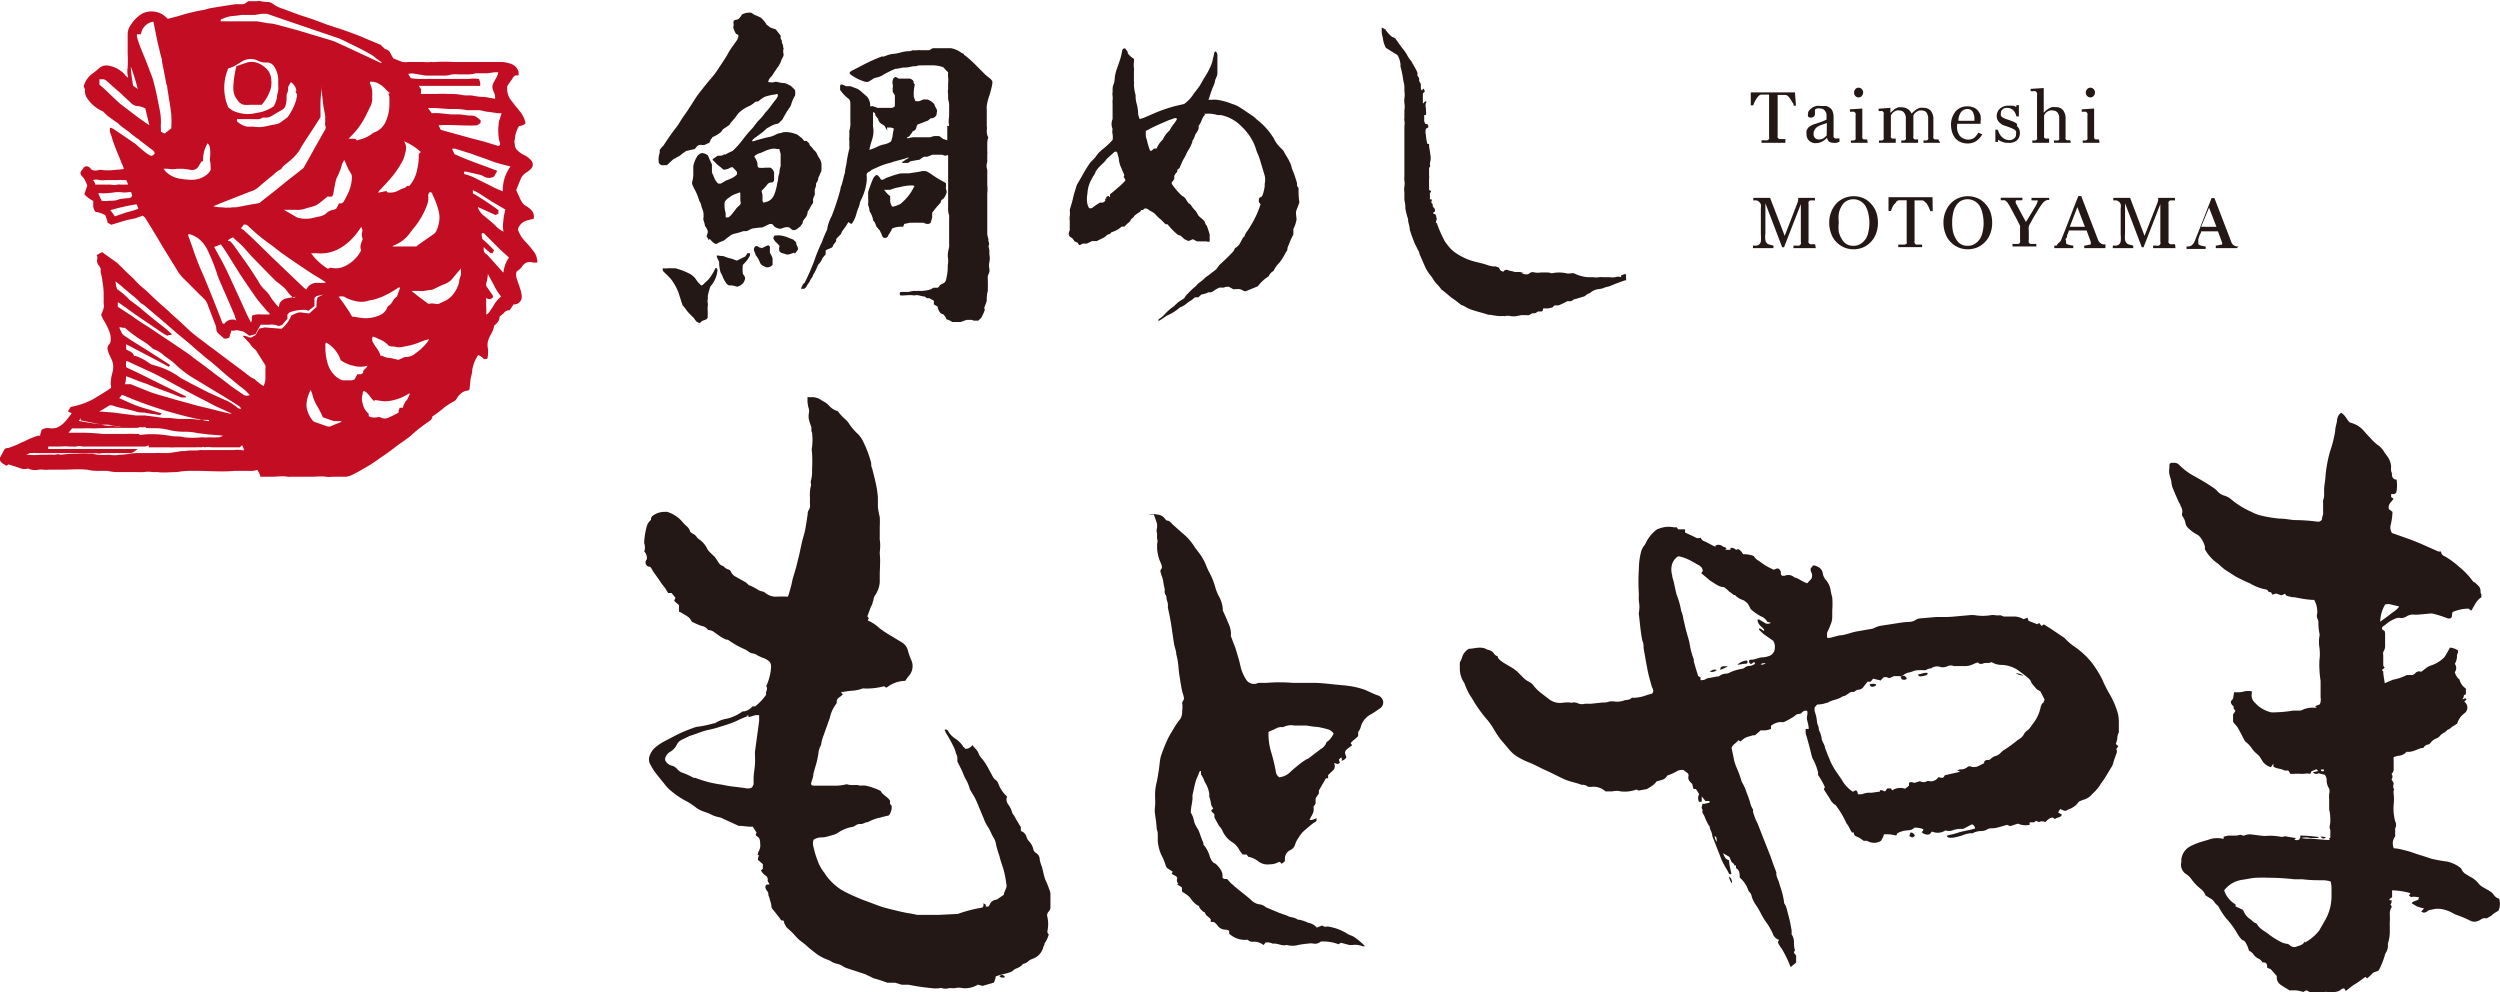
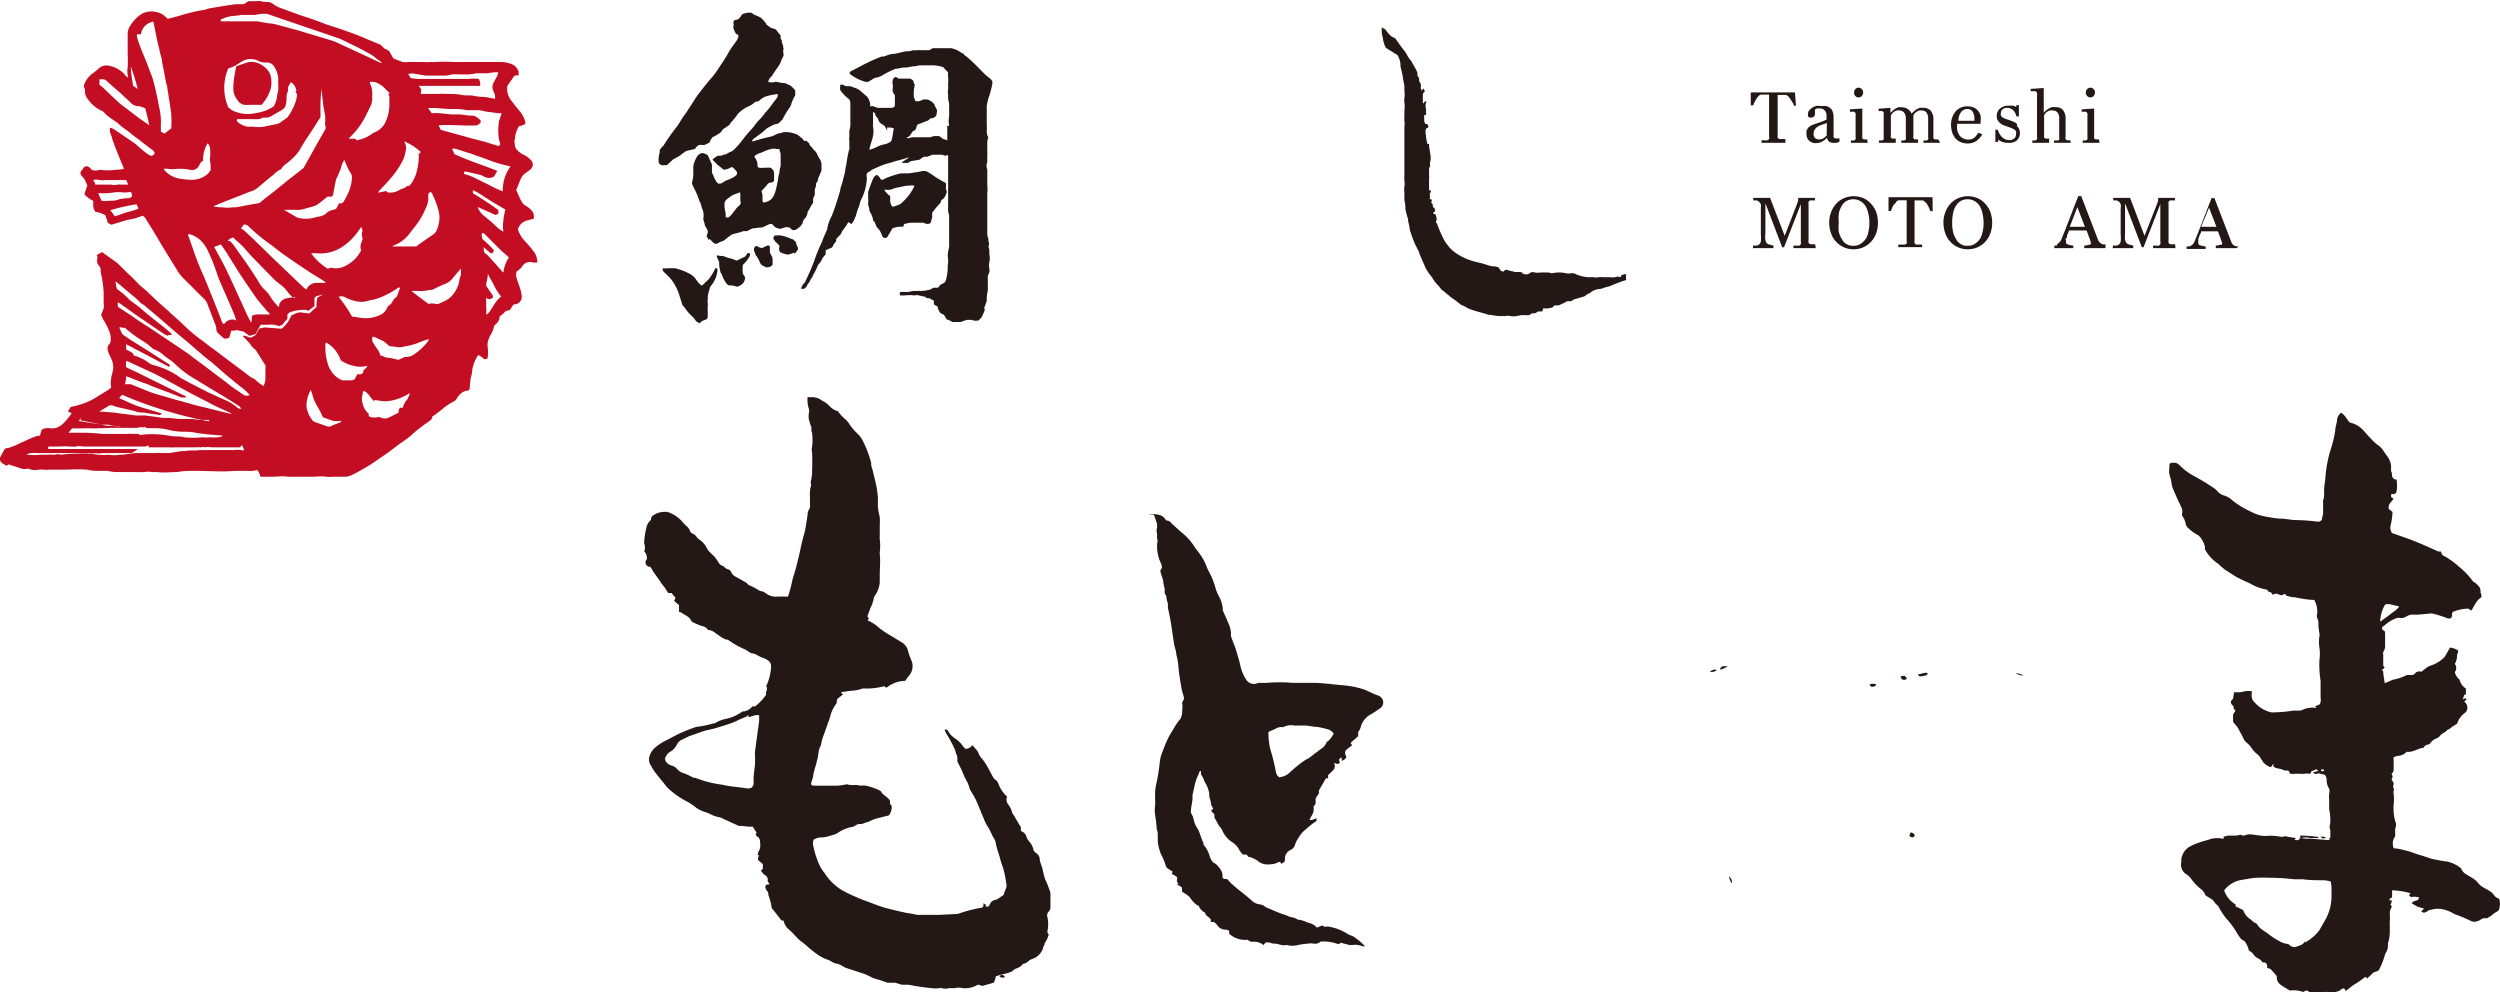
<svg xmlns="http://www.w3.org/2000/svg" viewBox="0 0 148.82 59.07">
  <defs>
    <style>.cls-1{fill:none;}.cls-2{clip-path:url(#clip-path);}.cls-3,.cls-5{fill:#231815;}.cls-4{fill:#c30d23;}.cls-4,.cls-5{fill-rule:evenodd;}</style>
    <clipPath id="clip-path" transform="translate(-8.5 -8.5)">
      <rect class="cls-1" width="165.83" height="76.08" />
    </clipPath>
  </defs>
  <title>shop_icon_3</title>
  <g id="レイヤー_2" data-name="レイヤー 2">
    <g id="レイヤー_1-2" data-name="レイヤー 1">
      <g id="アートワーク_21" data-name="アートワーク 21">
        <g class="cls-2">
          <g class="cls-2">
            <path class="cls-3" d="M115.41,14.79h-.14c0-.06,0-.12-.07-.19a1.22,1.22,0,0,0-.12-.19.62.62,0,0,0-.14-.18.25.25,0,0,0-.14-.08h-.48v2.41a.28.28,0,0,0,0,.13.2.2,0,0,0,.11.09l.16,0,.19,0V17h-1.42v-.15l.18,0a.37.37,0,0,0,.17,0,.2.2,0,0,0,.1-.08.26.26,0,0,0,0-.14V14.13h-.47a.28.28,0,0,0-.15.08,1.41,1.41,0,0,0-.14.18,1.28,1.28,0,0,0-.11.2,1.08,1.08,0,0,0-.07.18h-.15V14h2.63Z" transform="translate(-8.5 -8.5)" />
            <path class="cls-3" d="M118,16.94l-.18.06a.47.47,0,0,1-.17,0,.45.45,0,0,1-.27-.07.42.42,0,0,1-.12-.23h0a1,1,0,0,1-.3.23.76.76,0,0,1-.38.09.53.53,0,0,1-.39-.15.5.5,0,0,1-.15-.38.66.66,0,0,1,0-.21,1,1,0,0,1,.1-.18l.14-.11.17-.08.39-.13a3.18,3.18,0,0,0,.39-.16v-.21a.51.51,0,0,0,0-.1.45.45,0,0,0-.17-.29.36.36,0,0,0-.22-.06.34.34,0,0,0-.18,0,.22.22,0,0,0-.12.07s0,.06,0,.12a1,1,0,0,1,0,.15.17.17,0,0,1-.07.14.24.24,0,0,1-.18.06.18.18,0,0,1-.16-.07.37.37,0,0,1,0-.17.28.28,0,0,1,.07-.19.93.93,0,0,1,.18-.16,1,1,0,0,1,.23-.1.84.84,0,0,1,.27,0l.31,0a.53.53,0,0,1,.24.11.42.42,0,0,1,.16.21.88.88,0,0,1,.06.35c0,.2,0,.38,0,.54v.51a.39.39,0,0,0,0,.13.34.34,0,0,0,.09.08.29.29,0,0,0,.11,0H118Zm-.75-1.12-.31.11a1,1,0,0,0-.25.12.48.48,0,0,0-.17.18.41.41,0,0,0-.06.23.33.33,0,0,0,.09.26.31.31,0,0,0,.23.08.5.5,0,0,0,.27-.07,1,1,0,0,0,.19-.17Z" transform="translate(-8.5 -8.5)" />
            <path class="cls-3" d="M119.68,17h-1v-.14h.19a.22.22,0,0,0,.09-.07.21.21,0,0,0,0-.12v-1.3a.27.27,0,0,0,0-.12.28.28,0,0,0-.09-.1l-.11,0-.14,0v-.14l.74-.05,0,0V16.6a.37.37,0,0,0,0,.12.18.18,0,0,0,.09.08l.1,0h.1ZM119.41,14a.32.32,0,0,1-.08.21.25.25,0,0,1-.2.09.26.26,0,0,1-.19-.09.29.29,0,0,1-.07-.2.31.31,0,0,1,.07-.2.26.26,0,0,1,.19-.09.25.25,0,0,1,.2.09.26.26,0,0,1,.08.19" transform="translate(-8.5 -8.5)" />
            <path class="cls-3" d="M124,17h-1v-.14h.19a.22.22,0,0,0,.09-.07.21.21,0,0,0,0-.12V15.54a.57.57,0,0,0-.1-.34.32.32,0,0,0-.25-.12.64.64,0,0,0-.2,0l-.17.09-.1.1-.06.09V16.6a.27.27,0,0,0,0,.13.22.22,0,0,0,.09.07l.09,0h.1V17h-1v-.14h.18a.22.22,0,0,0,.09-.07.21.21,0,0,0,0-.12V15.54a.51.51,0,0,0-.11-.34.3.3,0,0,0-.25-.12.41.41,0,0,0-.19,0,.56.56,0,0,0-.17.09.32.32,0,0,0-.1.1l-.07.09v1.2a.21.21,0,0,0,0,.12.16.16,0,0,0,.09.07l.09,0h.11V17h-1v-.14h.19a.22.22,0,0,0,.09-.07.21.21,0,0,0,0-.12V15.32a.19.19,0,0,0,0-.12.32.32,0,0,0-.08-.09l-.1,0-.12,0v-.14l.7-.05,0,0v.3h0l.13-.12.14-.12.19-.09a.88.88,0,0,1,.24,0,.61.61,0,0,1,.56.37l.14-.13.15-.12.19-.09a.88.88,0,0,1,.24,0,.54.54,0,0,1,.42.17.77.77,0,0,1,.16.54V16.6a.51.51,0,0,0,0,.13.22.22,0,0,0,.09.07l.1,0h.1Z" transform="translate(-8.5 -8.5)" />
            <path class="cls-3" d="M126.5,16.49a1.14,1.14,0,0,1-.35.4.9.9,0,0,1-.51.15,1.06,1.06,0,0,1-.45-.09.92.92,0,0,1-.31-.24,1.22,1.22,0,0,1-.18-.36,1.54,1.54,0,0,1-.06-.43,1.34,1.34,0,0,1,.06-.4,1.55,1.55,0,0,1,.19-.36.89.89,0,0,1,.3-.24.9.9,0,0,1,.4-.09,1,1,0,0,1,.4.07.59.59,0,0,1,.26.2.69.69,0,0,1,.15.28,1.29,1.29,0,0,1,0,.35v.14h-1.39a1.4,1.4,0,0,0,0,.37,1.17,1.17,0,0,0,.12.3.57.57,0,0,0,.22.19.66.66,0,0,0,.32.08.63.63,0,0,0,.33-.09,1,1,0,0,0,.26-.32Zm-.47-.8a2.29,2.29,0,0,0,0-.25,1,1,0,0,0-.07-.23.34.34,0,0,0-.13-.16.38.38,0,0,0-.22-.06.46.46,0,0,0-.37.18.89.89,0,0,0-.16.52Z" transform="translate(-8.5 -8.5)" />
            <path class="cls-3" d="M128.56,16a.52.52,0,0,1,.13.17.62.62,0,0,1,.05.25.57.57,0,0,1-.22.47A.79.79,0,0,1,128,17a.77.77,0,0,1-.34-.07.72.72,0,0,1-.22-.12l0,.14h-.16l0-.73h.14a1.32,1.32,0,0,0,.08.19.69.69,0,0,0,.13.2.62.62,0,0,0,.2.16.56.56,0,0,0,.26.07.43.43,0,0,0,.31-.1.3.3,0,0,0,.11-.26.41.41,0,0,0,0-.16.35.35,0,0,0-.1-.11l-.18-.09-.22-.08-.23-.08a.56.56,0,0,1-.2-.12.55.55,0,0,1-.16-.18.55.55,0,0,1-.06-.26.59.59,0,0,1,.19-.43.73.73,0,0,1,.52-.18l.25,0a1,1,0,0,1,.21.08l0-.11h.15l0,.67h-.15a.69.69,0,0,0-.19-.37.52.52,0,0,0-.36-.14.38.38,0,0,0-.27.09.26.26,0,0,0-.1.21.38.38,0,0,0,0,.16.35.35,0,0,0,.1.11l.16.08.24.08.26.1a.85.85,0,0,1,.21.14" transform="translate(-8.5 -8.5)" />
            <path class="cls-3" d="M131.77,17h-1v-.14H131s.07,0,.08-.07a.21.21,0,0,0,0-.12V15.55a.52.52,0,0,0-.1-.35.34.34,0,0,0-.26-.12.45.45,0,0,0-.2,0,.67.67,0,0,0-.17.08.38.38,0,0,0-.11.11l-.06.09v1.2a.37.37,0,0,0,0,.12.16.16,0,0,0,.09.07l.1,0h.11V17h-1v-.14h.19a.22.22,0,0,0,.09-.07.21.21,0,0,0,0-.12V14.18a.39.39,0,0,0,0-.14.24.24,0,0,0-.09-.11.28.28,0,0,0-.13,0h-.16v-.14l.78-.05,0,0v1.47h0l.13-.13.15-.11.19-.09a1,1,0,0,1,.25,0,.52.52,0,0,1,.43.18.78.78,0,0,1,.15.51v1.09a.21.21,0,0,0,0,.12.22.22,0,0,0,.09.07l.09,0h.1Z" transform="translate(-8.5 -8.5)" />
            <path class="cls-3" d="M133.48,17h-1v-.14h.19a.22.22,0,0,0,.09-.07.21.21,0,0,0,0-.12v-1.3a.27.27,0,0,0,0-.12.28.28,0,0,0-.09-.1l-.11,0-.14,0v-.14l.74-.05,0,0V16.6a.37.37,0,0,0,0,.12.18.18,0,0,0,.09.08l.1,0h.1ZM133.21,14a.32.32,0,0,1-.08.21.25.25,0,0,1-.2.09.26.26,0,0,1-.19-.09.3.3,0,0,1-.08-.2.32.32,0,0,1,.08-.2.26.26,0,0,1,.19-.09.25.25,0,0,1,.2.09.26.26,0,0,1,.08.19" transform="translate(-8.5 -8.5)" />
            <path class="cls-3" d="M116.59,23.27h-1.33v-.15l.18,0a.4.4,0,0,0,.16,0,.22.22,0,0,0,.1-.09.25.25,0,0,0,0-.13V20.65h0l-1,2.57h-.11l-1-2.62h0v1.8a1.33,1.33,0,0,0,0,.39.34.34,0,0,0,.1.2.38.38,0,0,0,.19.08l.19.05v.15h-1.22v-.15l.2,0a.29.29,0,0,0,.17-.07.32.32,0,0,0,.1-.18,1.94,1.94,0,0,0,0-.41V20.88a.65.65,0,0,0,0-.22.5.5,0,0,0-.1-.14.35.35,0,0,0-.16-.09l-.19,0v-.15h1l.87,2.26.73-1.89a1.42,1.42,0,0,0,.07-.22.64.64,0,0,0,0-.15h1v.15l-.15,0-.13,0a.18.18,0,0,0-.1.09.28.28,0,0,0,0,.13v2.17a.28.28,0,0,0,0,.13.3.3,0,0,0,.1.09l.13,0,.16,0Z" transform="translate(-8.5 -8.5)" />
            <path class="cls-3" d="M119.86,20.61a1.53,1.53,0,0,1,.32.5,1.93,1.93,0,0,1,.11.65,1.76,1.76,0,0,1-.12.66,1.37,1.37,0,0,1-.31.49,1.42,1.42,0,0,1-.46.32,1.51,1.51,0,0,1-.56.11,1.4,1.4,0,0,1-.58-.12,1.39,1.39,0,0,1-.46-.33,1.31,1.31,0,0,1-.3-.5,1.81,1.81,0,0,1-.11-.63,1.67,1.67,0,0,1,.12-.65,1.51,1.51,0,0,1,.31-.5,1.36,1.36,0,0,1,.47-.32,1.46,1.46,0,0,1,.55-.11,1.56,1.56,0,0,1,.57.11,1.32,1.32,0,0,1,.45.32m-.31,2.14a1.3,1.3,0,0,0,.17-.44,2.32,2.32,0,0,0,.06-.55,2.12,2.12,0,0,0-.07-.57,1.35,1.35,0,0,0-.17-.44.89.89,0,0,0-.3-.28.84.84,0,0,0-.83,0,.79.79,0,0,0-.29.31,1.34,1.34,0,0,0-.16.44,2.19,2.19,0,0,0,0,.52,2.43,2.43,0,0,0,0,.56,1.39,1.39,0,0,0,.18.43.73.73,0,0,0,.7.4.72.72,0,0,0,.41-.11.92.92,0,0,0,.3-.29" transform="translate(-8.5 -8.5)" />
            <path class="cls-3" d="M123.55,21.07h-.14l-.07-.18a1.28,1.28,0,0,0-.11-.2c0-.06-.09-.12-.14-.17a.3.3,0,0,0-.15-.09h-.47v2.41a.28.28,0,0,0,0,.13.18.18,0,0,0,.1.09l.16,0,.19,0v.15h-1.42v-.15l.18,0,.17,0A.27.27,0,0,0,122,23a.29.29,0,0,0,0-.14V20.42h-.47a.3.3,0,0,0-.15.09c0,.05-.09.11-.14.17a1.28,1.28,0,0,0-.11.2l-.07.18h-.14v-.82h2.62Z" transform="translate(-8.5 -8.5)" />
            <path class="cls-3" d="M126.66,20.61a1.53,1.53,0,0,1,.32.5,1.93,1.93,0,0,1,.11.65,1.76,1.76,0,0,1-.12.66,1.37,1.37,0,0,1-.31.49,1.42,1.42,0,0,1-.46.32,1.51,1.51,0,0,1-.56.11,1.4,1.4,0,0,1-.58-.12,1.39,1.39,0,0,1-.46-.33,1.31,1.31,0,0,1-.3-.5,1.81,1.81,0,0,1-.11-.63,1.67,1.67,0,0,1,.12-.65,1.51,1.51,0,0,1,.31-.5,1.36,1.36,0,0,1,.47-.32,1.46,1.46,0,0,1,1.11,0,1.27,1.27,0,0,1,.46.32m-.31,2.14a1.55,1.55,0,0,0,.17-.44,2.32,2.32,0,0,0,.06-.55,2.62,2.62,0,0,0-.07-.57,1.62,1.62,0,0,0-.17-.44.89.89,0,0,0-.3-.28.84.84,0,0,0-.83,0,.79.79,0,0,0-.29.31,1.15,1.15,0,0,0-.16.44,2.19,2.19,0,0,0-.05.52,2.43,2.43,0,0,0,.05.56,1.39,1.39,0,0,0,.18.43.73.73,0,0,0,.7.4.72.72,0,0,0,.41-.11.92.92,0,0,0,.3-.29" transform="translate(-8.5 -8.5)" />
-             <path class="cls-3" d="M130.49,20.4l-.12,0-.11.05-.11.08-.12.15a4.66,4.66,0,0,0-.3.47c-.1.16-.22.36-.35.61a.89.89,0,0,0-.11.22.76.76,0,0,0,0,.24v.58a.28.28,0,0,0,0,.13.18.18,0,0,0,.1.09l.16,0,.19,0v.15h-1.42v-.15l.18,0,.17,0a.15.15,0,0,0,.1-.09.25.25,0,0,0,0-.13v-.74a.31.31,0,0,0,0-.12l-.1-.2c-.08-.17-.18-.34-.28-.53s-.19-.36-.27-.5l-.12-.18-.13-.11-.12,0-.13,0v-.15h1.29v.15l-.31,0c-.06,0-.09,0-.09.08l0,0a.41.41,0,0,0,0,.08l.07.13.07.13.2.38.27.49q.34-.54.51-.84a1.32,1.32,0,0,0,.18-.36.09.09,0,0,0,0-.08.19.19,0,0,0-.09,0l-.14,0-.13,0v-.15h1.05Z" transform="translate(-8.5 -8.5)" />
            <path class="cls-3" d="M133.83,23.27h-1.26v-.15a1.08,1.08,0,0,0,.28-.05c.07,0,.11,0,.11-.07a.09.09,0,0,0,0-.05.07.07,0,0,0,0-.05l-.25-.68h-1.06c0,.1-.07.19-.09.26s0,.15-.07.21,0,.11,0,.15a.31.31,0,0,0,0,.09c0,.06,0,.1.13.13a1.33,1.33,0,0,0,.3.06v.15h-1.13v-.15l.14,0L131,23a.87.87,0,0,0,.14-.12.74.74,0,0,0,.09-.18c.15-.37.32-.8.5-1.27s.34-.89.49-1.26h.17l1,2.6a.5.5,0,0,0,.07.13.4.4,0,0,0,.12.1.33.33,0,0,0,.12.05l.14,0ZM132.61,22l-.45-1.17L131.71,22Z" transform="translate(-8.5 -8.5)" />
            <path class="cls-3" d="M138,23.27h-1.33v-.15l.18,0a.4.4,0,0,0,.16,0,.2.2,0,0,0,.09-.09.18.18,0,0,0,0-.13V20.65h0l-1,2.57H136l-1-2.62h0v1.8a1.92,1.92,0,0,0,0,.39.42.42,0,0,0,.11.2.38.38,0,0,0,.19.08l.19.05v.15h-1.22v-.15l.2,0a.29.29,0,0,0,.17-.07.32.32,0,0,0,.1-.18,1.94,1.94,0,0,0,0-.41V20.88a.46.46,0,0,0,0-.22.34.34,0,0,0-.09-.14.42.42,0,0,0-.16-.09l-.19,0v-.15h1l.86,2.26.74-1.89a1.42,1.42,0,0,0,.07-.22.64.64,0,0,0,0-.15h1v.15l-.15,0-.13,0a.18.18,0,0,0-.1.09.28.28,0,0,0,0,.13v2.17a.28.28,0,0,0,0,.13.3.3,0,0,0,.1.09l.13,0,.16,0Z" transform="translate(-8.5 -8.5)" />
            <path class="cls-3" d="M141.65,23.27H140.4v-.15a.93.93,0,0,0,.27-.05c.07,0,.11,0,.11-.07V23s0,0,0-.05l-.25-.68h-1c0,.1-.08.19-.1.26l-.07.21c0,.06,0,.11,0,.15s0,.07,0,.09,0,.1.14.13a1.33,1.33,0,0,0,.3.06v.15h-1.14v-.15l.14,0a.46.46,0,0,0,.14-.05.77.77,0,0,0,.13-.12.74.74,0,0,0,.09-.18c.15-.37.32-.8.5-1.27l.49-1.26h.17l1,2.6a.32.32,0,0,0,.07.13.27.27,0,0,0,.11.1l.13.05.13,0ZM140.44,22,140,20.86,139.53,22Z" transform="translate(-8.5 -8.5)" />
            <path class="cls-4" d="M14.25,23.71a.58.58,0,0,1,.15-.11l.18-.09.18.13.69.49.12.11.48.48.36.33.31.33c.11.11.24.21.36.32l.09.07.76.72.64.56.06.07c.25.22.5.44.74.67l.16.15a8.7,8.7,0,0,0,1,.83l.43.33.29.21.82.62.94.7c.1.07.18.15.28.21a1,1,0,0,0,.36.22h0a2.79,2.79,0,0,0,.54.42,1.2,1.2,0,0,0,.11-.4q0-.33,0-.66a.35.35,0,0,0,0-.17l-.53-.84s-.05-.09-.09-.11a1.22,1.22,0,0,1-.3-.34l-.07-.08-.37-.39h.13a1.39,1.39,0,0,1,.19.06.24.24,0,0,0,.27,0l.18-.1.22-.39.33-.07,1,.08a1.85,1.85,0,0,0,.58-.79c.19-.07.36-.21.59-.18l.48.06.43-.39c0-.18,0-.38.07-.57l.34-.17v0l-.42.1-.11.1v.49l-.36.28-.13-.05a2.31,2.31,0,0,0-1,.15l-.12.12v.25l-.32.38-.21.06a1,1,0,0,0-.55-.08l-.42,0a.27.27,0,0,0-.09,0c-.11.18-.21.37-.31.56l-.36.1L23,28.24l-.27-.06a.42.42,0,0,0-.27,0,.74.74,0,0,1-.19,0l-.12.41a.44.44,0,0,1-.32.06c-.11-.11-.24-.21-.36-.33a.31.31,0,0,1-.09-.19.91.91,0,0,0-.1-.4c-.14-.38-.29-.75-.43-1.13a.88.88,0,0,0-.18-.29c-.42-.4-.82-.82-1.23-1.22a2.47,2.47,0,0,1-.44-.58l-.78-1.26c-.22-.37-.44-.75-.67-1.12l-.42-.68L17,21.34l-.46.16h0l-.49.1-.93.28-.22-.13c0-.14-.09-.29-.13-.44a1.72,1.72,0,0,0-.59-.2.62.62,0,0,1-.13-.37c0-.09,0-.18,0-.28a1.69,1.69,0,0,1-.53-.4c.06-.17.12-.36.18-.52l-.13-.29a.87.87,0,0,0-.16-.23c-.16-.16-.16-.26,0-.43l.07-.11a.24.24,0,0,1,.36,0,.71.71,0,0,1,.12.13.64.64,0,0,0,.45,0h.09a3.17,3.17,0,0,0,.87,0,4.7,4.7,0,0,0,.5-.05,1.08,1.08,0,0,0-.11-.3c-.19-.49-.42-1-.57-1.47a2.83,2.83,0,0,0-.14-.41,1.08,1.08,0,0,1,0-.28.66.66,0,0,1,.21.08l.77.52.51.35a1.07,1.07,0,0,1,.16.14c.18.15.36.31.54.45a1.59,1.59,0,0,0,.26.14.26.26,0,0,0,.21-.16.31.31,0,0,0-.12-.18c-.29-.21-.58-.44-.86-.66a5.55,5.55,0,0,1-.46-.35c-.23-.2-.5-.34-.71-.56a1.33,1.33,0,0,0-.19-.14L15,15.47l-.13-.1-.24-.24a2.09,2.09,0,0,1-1-.88.76.76,0,0,1-.07-.43l-.08-.18a1.43,1.43,0,0,1,.52-.76,4.23,4.23,0,0,0,.41-.33.67.67,0,0,1,.61-.13,1.67,1.67,0,0,1,.91.52c0,.05.11.1.17.17s0-.1,0-.13a1.47,1.47,0,0,1,0-.47,7.69,7.69,0,0,0,0-.83c0-.2,0-.4,0-.6s0-.36,0-.54a.93.93,0,0,1,.21-.59A2,2,0,0,1,17,9.29a1.29,1.29,0,0,1,1.19.08,3.61,3.61,0,0,1,.3.25c.26-.07.54-.13.81-.22a12.33,12.33,0,0,1,1.2-.29c.17,0,.33-.09.51-.12l.54-.09.5-.08.47-.07.45,0a.35.35,0,0,0,.13-.05l.18-.13h.54a.28.28,0,0,1,.18,0,2.7,2.7,0,0,0,.41.05.53.53,0,0,1,.35.12,1.78,1.78,0,0,0,.57.28l1,.37.82.27.83.31.86.28c.47.17.95.33,1.41.54l.87.36c.05,0,.08.07.12.1l.18.17a.43.43,0,0,1,.32.24,3.3,3.3,0,0,0,.18.32c.19.07.36.15.55.21a1.58,1.58,0,0,0,.38,0h.86a1.87,1.87,0,0,0,.41,0s.07,0,.11,0a.55.55,0,0,0,.18,0,10,10,0,0,1,1.1,0c.53,0,1.06,0,1.59,0,.08,0,.16,0,.25,0l.24,0h.68a1.76,1.76,0,0,1,.64.11.7.7,0,0,1,.46.47c0,.08,0,.15,0,.22h-.19c-.14.07-.17.2-.25.3s-.15.21-.23.33a1.13,1.13,0,0,0,.29.93c.14.2.3.38.45.57a1.73,1.73,0,0,1,.33.63.41.41,0,0,1,0,.11.6.6,0,0,1-.37.14,1.71,1.71,0,0,0-.25.79c-.06.12,0,.25,0,.37a.49.49,0,0,0,.13.27,1.39,1.39,0,0,0,.45.31,1.36,1.36,0,0,1,.38.3.36.36,0,0,1,0,.51,1.51,1.51,0,0,1-.28.22.79.79,0,0,0-.32.36c-.1.23-.19.47-.28.68.06.14.11.26.17.38a1.9,1.9,0,0,0,.21.4.65.65,0,0,0,.22.18,1.48,1.48,0,0,1,.31.25.53.53,0,0,1,.12.51s0,0,0,0a4,4,0,0,0-.44.11.77.77,0,0,0-.45.4.24.24,0,0,0,0,.23,3.41,3.41,0,0,0,.17.33,2.85,2.85,0,0,0,.27.32,7.91,7.91,0,0,1,.52.63,1.18,1.18,0,0,1,.16.57,1,1,0,0,1-.3,0,.52.52,0,0,0-.6.23,1,1,0,0,1-.34.31.73.73,0,0,0,0,.39l.21.62a1.88,1.88,0,0,1,.1.47.45.45,0,0,1-.44.48h-.05l-.23.35a.39.39,0,0,0-.35.17,2.73,2.73,0,0,1-.25.2c0,.24-.13.39-.32.54a1.72,1.72,0,0,1-.24.6,1.5,1.5,0,0,0-.15.42,1.13,1.13,0,0,0,0,.26,1.73,1.73,0,0,1,0,.6c0,.11-.07.12-.21.12a1.3,1.3,0,0,0-.35-.25,2.18,2.18,0,0,0-.36.91c0,.18-.07.36-.1.54l-.06.59-.07.08a.69.69,0,0,0-.45.18,1.07,1.07,0,0,0-.25.31.38.38,0,0,1-.17.16,3.57,3.57,0,0,0-.7.47,5.26,5.26,0,0,1-.57.42.35.35,0,0,1-.19.28c-.35.25-.7.5-1,.78s-.62.46-.92.69-.52.4-.79.58-.52.37-.79.54l-.58.34c-.17.1-.35.19-.53.28a1.07,1.07,0,0,1-.36.1c-.27,0-.53,0-.8,0a1.53,1.53,0,0,1-.37,0c-.29-.05-.57,0-.86,0H27l-.27,0h-.05l-.65,0-.22,0a1.23,1.23,0,0,1-.19,0c-.31-.06-.62,0-.93,0s-.42,0-.63,0H24a1,1,0,0,0-.19-.41,1.16,1.16,0,0,1-.49.06c-.28,0-.58,0-.86,0-.75.07-1.49,0-2.24,0-.14,0-.28,0-.43,0a4.76,4.76,0,0,0-.75.07h0c-.39,0-.78.06-1.17,0l-.31,0a1.55,1.55,0,0,0-.48,0,4.53,4.53,0,0,1-.52,0l-.25,0c-.08,0-.16,0-.25,0s-.1,0-.15,0l-.41,0a2.32,2.32,0,0,1-.59-.07c-.17,0-.33,0-.5,0s-.47,0-.7-.07c0,0,0,0-.05,0-.5-.05-1,0-1.49,0-.26,0-.52,0-.77,0a1.55,1.55,0,0,1-.31,0,.86.86,0,0,0-.28,0,1,1,0,0,1-.64-.07.64.64,0,0,1-.41,0L9,36.14a.59.59,0,0,1-.11.09c-.19-.12-.41-.2-.41-.45l.29-.54A.31.31,0,0,1,9,35.17L9.45,35l.29-.14c.1-.05.21-.08.31-.14a5.86,5.86,0,0,1,.69-.28l.15,0c0-.13.07-.25.09-.36a.77.77,0,0,1,.4-.1,1.31,1.31,0,0,0,.44,0,1.35,1.35,0,0,0,.57-.4c.12-.13.23-.28.34-.42s-.18-.07-.17-.2l.15-.24a3.48,3.48,0,0,0,.44-.1,4.34,4.34,0,0,0,.9-.36l.78-.48.28-.19a.41.41,0,0,0,0-.11.87.87,0,0,1,0-.36c0-.24.12-.48.13-.72a1.14,1.14,0,0,0-.08-.46c-.05-.12-.11-.23-.16-.35s-.07-.18-.09-.27A.33.33,0,0,1,15,29a.39.39,0,0,0,.09-.26,1.25,1.25,0,0,0-.11-.58,4.27,4.27,0,0,0-.35-.67l-.11-.24c.05-.13.11-.26.15-.4a.77.77,0,0,0,0-.3s0-.07,0-.11a2,2,0,0,0,0-.25c0-.09,0-.18,0-.27a4.29,4.29,0,0,0-.08-.7c0-.18-.07-.36-.1-.54a1.16,1.16,0,0,0,0-.18.56.56,0,0,0-.11-.2.43.43,0,0,1-.09-.38,1.09,1.09,0,0,0,0-.17m9.7-3.2.09-.08.78-.61.79-.64c.28-.22.56-.43.84-.66a.34.34,0,0,0,.09-.08l.46-.82c.13-.23.25-.46.38-.68s.29-.52.44-.77a.26.26,0,0,0,0-.24.37.37,0,0,1,0-.18c0-.12,0-.23,0-.34s-.08-.44-.11-.66-.07-.62-.11-.93l0-.16a.61.61,0,0,1,0-.14c0,.33-.05.65-.06,1s0,.62,0,.91l-.4.63c-.29.45-.6.89-.86,1.36a2.94,2.94,0,0,1-.59.63c-.15.15-.35.24-.46.43a.24.24,0,0,1-.11.09,1.34,1.34,0,0,0-.31.22,1.73,1.73,0,0,1-.25.21l-.61.51a1.88,1.88,0,0,1-.36.27l-.25.09-1.73.68-.45.19a2.12,2.12,0,0,0,.43.06h.09a2.29,2.29,0,0,0,.64,0l.2,0,.68-.13.74-.13M18.7,16.14a1,1,0,0,1,0-.15,4.9,4.9,0,0,0,0-.54c0-.24-.05-.47-.08-.7s-.05-.29-.07-.43-.05-.34-.08-.51,0-.19-.06-.28c-.05-.25-.1-.5-.14-.74l-.12-.58c0-.22-.1-.44-.14-.65s-.11-.43-.15-.65c-.08-.37-.15-.75-.23-1.12a.87.87,0,0,0-.74.75h-.24l0,.15c.17.61.45,1.18.67,1.77.09.26.2.5.28.76s.16.62.23.93L18,15a3.59,3.59,0,0,1,.08.81,2.41,2.41,0,0,0,0,.38.81.81,0,0,0,0,.15l.22.11.42-.33m19.55,1a.38.38,0,0,1,0-.1,1.37,1.37,0,0,1-.09-.4,3.07,3.07,0,0,1,0-.68c0-.24.12-.47.18-.7l-.22,0-.53-.08c-.19,0-.39-.08-.58-.1l-.65,0h-.08a3.48,3.48,0,0,0-.64-.07c-.15,0-.3,0-.44,0l-.81-.06-.43,0,.22.31a3.68,3.68,0,0,1,.47,0l.68.07.43,0c.23,0,.46.06.69.07a.65.65,0,0,1,.54.2s.06.05.1.08l0,0v.15l-.2.15c-.76.05-1.52-.06-2.3,0,.05.1.08.18.13.27l1.12.31.8.22.66.17.81.25s0,0,.08,0M23.41,32.06c-.11-.11-.19-.21-.29-.3s-.23-.19-.35-.28L22,30.85l-.86-.75-.37-.29-.41-.35c-.13-.1-.25-.21-.37-.32l-.29-.25-.57-.47-.36-.31-.67-.58-.32-.27-.44-.37-.28-.24a1.74,1.74,0,0,1-.18-.11,4.35,4.35,0,0,0-.44-.41c-.25-.2-.5-.42-.76-.64l-.3-.24a1.63,1.63,0,0,0,.09.46l0,0a4.34,4.34,0,0,1,.76.66l.09.06.49.37.47.4.52.42.51.4.42.37c-.06.11-.17,0-.24.1a1.58,1.58,0,0,1-.26-.13l-1-.68-.69-.47L16,26.82l-.44-.31-.05,0v.24l.06.05.66.43c.19.12.37.26.55.38s.47.3.7.45l1.79,1.2c.23.16.47.31.69.49s.59.43.88.66l.62.47c.29.21.57.43.85.65L23,32a.35.35,0,0,0,.38,0m-.93-4.48.12.07c-.06-.16-.09-.3-.15-.43-.25-.59-.51-1.18-.77-1.77-.07-.16-.14-.33-.2-.5a11.26,11.26,0,0,0-.59-1.49,2,2,0,0,0-.51-.67,1.75,1.75,0,0,0-.52-.28.28.28,0,0,0-.13,0,.18.18,0,0,1,0,.06l.28.78c.16.49.36,1,.55,1.43s.31.73.46,1.1c.25.62.5,1.25.74,1.88a.1.1,0,0,0,.13.07.58.58,0,0,1,.58-.24M17.35,35a.49.49,0,0,1-.3.08c-.22,0-.43,0-.64,0h-.68l-.57,0c-.25,0-.49,0-.74,0s-.47,0-.71,0-.21,0-.32,0a.61.61,0,0,0-.35,0,.4.4,0,0,1-.19,0l-.24,0a2.9,2.9,0,0,0-.51,0c-.22,0-.45,0-.68,0l-.05,0a.92.92,0,0,1,0,.15h5.32a1.67,1.67,0,0,1-.16.12.57.57,0,0,1-.23.12c-.25,0-.49,0-.74,0a1.47,1.47,0,0,0-.21,0c-.07,0-.14,0-.22,0s0,0-.07,0h-.36s-.08,0-.11,0-.24.06-.35,0a1.18,1.18,0,0,1-.42,0H10.63a.42.42,0,0,0-.16,0c-.07,0-.12,0-.18,0l-.24.1s.07,0,.1,0a4.07,4.07,0,0,0,.78,0h.4a2.38,2.38,0,0,1,.38,0c.13,0,.26-.07.39,0a7.73,7.73,0,0,1,1-.06,4.57,4.57,0,0,1,1.22.06,4.92,4.92,0,0,0,.67,0H15a2,2,0,0,0,.65,0c.31,0,.62-.08.94-.1l.95,0,.23,0a1.43,1.43,0,0,1,.29,0c.11,0,.21,0,.32,0l.19,0,.75-.12c.07,0,.15,0,.22,0,.29-.07.58,0,.87-.06.05,0,.1,0,.15,0a1.51,1.51,0,0,0,.3,0c.11,0,.23,0,.34,0,.42,0,.83,0,1.25,0a1.29,1.29,0,0,1,.39,0,.28.28,0,0,0,.2,0L22.91,35l-.14.13h-.1l-.61,0h-.94a1.42,1.42,0,0,0-.46,0c-.07-.06-.13,0-.2,0a2,2,0,0,0-.34,0H18.89a1.69,1.69,0,0,1-.32,0c-.13,0-.26,0-.38,0l-.36,0-.48,0m4.73-20.24c.11.07.2.16.3.21a2.29,2.29,0,0,0,.86.19,2.33,2.33,0,0,0,.53-.07,2.3,2.3,0,0,0,.77-.24,2.07,2.07,0,0,0,.25-.15,1.5,1.5,0,0,0,.2-.56c0-.12.05-.25.07-.38s0-.34,0-.51a2.08,2.08,0,0,0,0-.23,1.54,1.54,0,0,0-.24-.69.51.51,0,0,0-.46-.24.94.94,0,0,1-.49-.1,1,1,0,0,0-1,.06l-.26.16a1.75,1.75,0,0,1-.52.23,2.92,2.92,0,0,0,0,2.32m7.73,1.94a2.06,2.06,0,0,0,.79-.34.65.65,0,0,1,.15-.1,1.19,1.19,0,0,0,.72-.7,2.51,2.51,0,0,0,.2-.94c0-.15,0-.29,0-.44s-.07-.14-.05-.25l.1,0a2.93,2.93,0,0,1-.31-.29,1.35,1.35,0,0,0-.33-.26.87.87,0,0,0-.57-.14.36.36,0,0,1,0,.09,1.32,1.32,0,0,1,.14.68,1.92,1.92,0,0,0,0,.24,1,1,0,0,1-.08.38c-.1.22-.21.44-.32.66a4.43,4.43,0,0,1-.83,1.15l-.18.19h.39l.14.11m-6.92,16a.33.33,0,0,0-.15-.21l-.85-.54-.84-.5-.85-.52a6.19,6.19,0,0,1-1.27-.95l-.13-.12c-.19-.14-.38-.26-.55-.41a1.86,1.86,0,0,0-.61-.35,3.47,3.47,0,0,0-.69-.52,7.93,7.93,0,0,1-1-.75c-.09.07-.2-.07-.32,0l.12.26a.48.48,0,0,0,.19.23l.39.26,1.12.7.62.4.58.37a1.33,1.33,0,0,1-.06.12c-.85-.46-1.7-.9-2.55-1.35,0,.1,0,.2,0,.31.17.11.41.15.47.39l.1,0a3.13,3.13,0,0,1,.77.4.85.85,0,0,0,.3.15,4.56,4.56,0,0,1,1.41.62l.2.14.53.29,1.13.58,1,.45a2.75,2.75,0,0,1,.69.43.36.36,0,0,0,.27.09m6-14.61c-.05.14-.08.27-.13.4s-.11.27-.17.4a.71.71,0,0,0-.08.18c-.06.27-.11.54-.16.82a.27.27,0,0,1-.1.18L28,20.2c-.19.15-.37.31-.57.45a.68.68,0,0,1-.24.12c-.17.06-.35.09-.52.15a1.45,1.45,0,0,1-.59.07l-.41,0-.05,0-.22,0,0,0,.69.4a.49.49,0,0,0,.18.08,1.87,1.87,0,0,0,.88,0l.29-.07a1,1,0,0,0,.45-.17A.73.73,0,0,1,28.3,21a1,1,0,0,0,.21-.07c.06-.11.12-.22.17-.33.18.05.27-.06.33-.19a5.44,5.44,0,0,0,.27-.54,2.42,2.42,0,0,0,.17-.84.51.51,0,0,0-.06-.21,2.13,2.13,0,0,1-.23-.42c-.05-.13-.11-.26-.17-.38ZM16,30.35l.15.08.62.29.82.41,1.24.61.64.31c.05,0,.1,0,.09.11h-.26l-.68-.27-.6-.22-.59-.23a2.29,2.29,0,0,0-.23-.1c-.3-.09-.58-.21-.86-.32A3.4,3.4,0,0,0,16,30.9c0,.16,0,.31-.07.47l.26,0,.09,0,.42.17.77.31c.32.11.64.2,1,.3l.5.15.71.19.45.13.87.21.63.16.54.13h.13l-.17-.08-.77-.35c-.27-.13-.53-.28-.79-.41-.56-.28-1.1-.58-1.65-.88s-.84-.46-1.26-.67L16.08,30,16,30c0,.11,0,.21,0,.33m8.54-3.18L24.38,27c-.19-.24-.4-.46-.58-.7-.28-.39-.55-.79-.82-1.19s-.57-.9-.85-1.34c-.13-.21-.26-.41-.4-.61,0,0-.06-.07-.08-.11l-.4.15c.21.4.44.79.64,1.19s.47,1,.71,1.52l.38.83.21.47.25.49c.1-.15,0-.32.09-.42a1.09,1.09,0,0,1,.5-.06h.52m9-13.13a.53.53,0,0,0,.16,0l.86,0a4.87,4.87,0,0,1,.54,0c.29,0,.58,0,.87.06s.47,0,.7.05.44.07.67.07h0l.62.11a.61.61,0,0,0,0-.15c0-.11-.07-.22-.1-.32a.52.52,0,0,1,0-.47l.17-.31a.91.91,0,0,0,.12-.33l-.2,0-.45.06-.67,0h0a2,2,0,0,1-.59.07h-.39a2.53,2.53,0,0,0-.47,0A1.54,1.54,0,0,1,35,13c-.2,0-.4,0-.6,0s-.37,0-.56,0l-.6-.1a.92.92,0,0,0-.44,0l.15.25a4,4,0,0,0,.46.05l1,0c.67,0,1.34,0,2,0a2,2,0,0,1,.59,0,.59.59,0,0,1,.08.41s0,0,0,0a1.77,1.77,0,0,1-.32,0c-.73,0-1.46,0-2.18,0-.38,0-.75,0-1.15,0l.14.21m-5.7,11.47-.15-.1c-.29-.19-.6-.36-.89-.56-.45-.3-.9-.6-1.34-.91-.27-.18-.52-.39-.78-.59a11.41,11.41,0,0,1-1.43-1.17.28.28,0,0,0-.29-.08c0,.06-.08.11-.12.18s.08.09.12.12l.55.51,1.23,1.2.91.87.9.86a1.67,1.67,0,0,0,.16.12.69.69,0,0,1,.12-.19.64.64,0,0,1,.47-.21l.54,0m-2.74,1.25a.6.6,0,0,1,.42-.33l.39-.07a.21.21,0,0,0,.18-.06L26,26.25a1.71,1.71,0,0,1-.36-.35,1.81,1.81,0,0,0-.29-.33c-.17-.15-.38-.28-.54-.45-.46-.46-.91-.93-1.36-1.39l0,0c-.17-.19-.33-.38-.5-.56s-.28-.26-.42-.39l-.16-.15c-.12.06-.24.09-.31.22h.13c.07.08.14.14.2.22l.71,1c.27.37.51.76.76,1.14a1.94,1.94,0,0,0,.44.58,1.57,1.57,0,0,1,.3.38,3.67,3.67,0,0,0,.5.62M34,20.05a1.36,1.36,0,0,0,0,.27,1.29,1.29,0,0,1-.1.44,4.71,4.71,0,0,1-.57,1.06c-.13.18-.28.35-.41.53a2.13,2.13,0,0,1-1,.77s0,0-.06.05l.68,0,.65,0,.1,0,.1-.09.92-.64a.47.47,0,0,0,.17-.2,2.06,2.06,0,0,0,.18-.73,1.71,1.71,0,0,0-.06-.5,5.07,5.07,0,0,0-.36-.94c0-.06-.05-.13-.15-.14m-.54-2.38a3.39,3.39,0,0,0-1-.64.73.73,0,0,1,.12.48,3.13,3.13,0,0,1-.16.6,5.75,5.75,0,0,1-.9,1.29c-.17.2-.36.39-.54.58a.48.48,0,0,0-.06.11l.49-.1.06.08a1,1,0,0,0,.68-.12,1.59,1.59,0,0,1,.27-.12.32.32,0,0,0,.21-.14l.14,0A3,3,0,0,0,33,19.4a2.14,2.14,0,0,0,.33-.79,3.5,3.5,0,0,0,.1-.8.93.93,0,0,1,0-.14M21.64,9.77a1.81,1.81,0,0,1,.23,0h1.77l.18,0,.67.12c.24,0,.49.08.72.14s.67.18,1,.27l1.9.57.31.1.67.31,1.19.55.85.4.12,0L30.92,12a1.91,1.91,0,0,0-.33-.25c-.24-.14-.49-.27-.74-.4l-1-.49-.13-.06L25.49,9.7l-1.1-.38-.32,0-.4.07-.45,0-.36,0a3.93,3.93,0,0,1-.48.06,1.92,1.92,0,0,0-.74.22M30,22a.83.83,0,0,1-.11.17,3.85,3.85,0,0,1-.71.8,3,3,0,0,1-.52.35,2.26,2.26,0,0,1-1.25.26,2.55,2.55,0,0,0-.39,0,3.47,3.47,0,0,0,1,.92l.16-.07a1.22,1.22,0,0,0,.88-.1A2.1,2.1,0,0,0,30,23.4c-.1-.23,0-.43.08-.64l0-.08a.61.61,0,0,1,0-.44A.88.88,0,0,0,30,22M13.31,33.38l-.12.18.42.07.44.07.57.08.32,0a7.45,7.45,0,0,0,.8.14c.29,0,.57,0,.86,0H17a.58.58,0,0,1,.18,0s0,0,0,.05l-.1,0c-.11-.07-.24,0-.36,0-.39,0-.79,0-1.18,0-.08,0-.15,0-.23,0h-.22L14.18,34,14,34a4.75,4.75,0,0,0-.53,0c-.23,0-.46,0-.68,0l-.21.26h.18l.4,0a11.32,11.32,0,0,1,1.43.07c.31,0,.62,0,.93,0l.16,0h.35a4.36,4.36,0,0,1,.51,0h.23l.06.07a4,4,0,0,1,.47-.05,6.19,6.19,0,0,1,1.36.1c.26.05.53,0,.79.08a4.79,4.79,0,0,0,1.07,0,2.48,2.48,0,0,0,.47,0,2.27,2.27,0,0,0,.45,0,.41.41,0,0,0,.32-.1l-.87-.07-.64-.08a3.36,3.36,0,0,0-.71-.08,3.85,3.85,0,0,1-1-.11,3.57,3.57,0,0,0-.71-.1c-.39,0-.77,0-1.16-.07l-.72,0-.34,0-.42-.07c-.22,0-.44,0-.66-.08l-1.23-.25m18.31-6.8a.66.66,0,0,0,.27-.3.81.81,0,0,1,.25-.27l.19-.53-.12,0s-.06.06-.1.08a5.61,5.61,0,0,1-.87.47,4.72,4.72,0,0,1-.53.18c-.13,0-.28.06-.42.09a1.35,1.35,0,0,1-.53,0,2.25,2.25,0,0,1-.75-.27.49.49,0,0,0-.34,0,9.07,9.07,0,0,1,.8,1.18c.21,0,.41.07.6.08a2,2,0,0,0,1.15-.22.81.81,0,0,0,.3-.31,1.86,1.86,0,0,1,.1-.2m4.52-7.88a.08.08,0,0,1,0,0s0,.05.08.06a2.83,2.83,0,0,1,.55.21l.83.41a7.18,7.18,0,0,0,.84.39,2.39,2.39,0,0,1,.46-1.48l-.32-.08a8.28,8.28,0,0,1-.81-.24c-.32-.13-.65-.24-1-.36a3.26,3.26,0,0,0-.44-.15l-.72-.23h-.19l.14.32c.82.39,1.7.66,2.55,1l-.1.18-.09.16a.59.59,0,0,1-.6,0,.91.91,0,0,0-.31-.12l-.73-.17h-.15M30.79,32.4c-.24-.21-.35-.5-.62-.63-.11.05-.06.16-.09.23a.79.79,0,0,0,0,.48,1.07,1.07,0,0,0,.37.65l0,.15.16.06a1,1,0,0,0,.34,0,.38.38,0,0,1,.19,0,.53.53,0,0,0,.53,0c.19-.08.37-.18.56-.28,0-.05,0-.09,0-.13l.07-.16h.11l.08,0c0-.11.07-.21.11-.3s.1-.12.14-.19.09-.18.13-.27,0-.06,0-.1a2.94,2.94,0,0,1-.91.4,2.66,2.66,0,0,1-.39.07,1.33,1.33,0,0,1-.28,0l-.5-.07m-9.85,1.27A24.33,24.33,0,0,1,15.77,32a1.63,1.63,0,0,0-.17.2l.64.29a6.72,6.72,0,0,0,.89.32l1,.3-.1.1-.38-.06a5.25,5.25,0,0,1-.55-.09c-.19,0-.39,0-.58-.09l-.68-.16a3.51,3.51,0,0,1-.49-.12.65.65,0,0,0-.33-.06l-.31.19-.3.18a.2.2,0,0,0,.1,0l.77.06.43.06.48.06.37.05.25,0,.3,0,.63.08.48.07.39,0,.52.06c.16,0,.33,0,.49,0s.49,0,.73.06a4.55,4.55,0,0,1,.52,0h.08m7-4.6a.09.09,0,0,0-.08.12c0,.1,0,.2,0,.3a3.26,3.26,0,0,0,.12.76,1.61,1.61,0,0,0,.43.76,1.21,1.21,0,0,0,.47.3l.44,0a.45.45,0,0,0,.28-.06l.16-.3H30l.12-.09a.58.58,0,0,0,0-.1c.07-.12.2-.17.25-.32a1.5,1.5,0,0,1-.84,0,2,2,0,0,1-.75-.33,1.89,1.89,0,0,0-.78-1m-5.4-13.23a1.18,1.18,0,0,0,.62.33l.38,0a1.78,1.78,0,0,0,.61,0l.63-.13a.85.85,0,0,0,.31-.09l.47-.34a3.37,3.37,0,0,0,.22-.35,3,3,0,0,0,.3-.71c0-.13.1-.25,0-.38s0-.09,0-.14a.68.68,0,0,0-.33-.51l-.16.29c0,.15,0,.27-.06.38s0,.42-.07.63a.45.45,0,0,1-.23.35l-.55.32a.92.92,0,0,1-.32.14l-.29,0a.66.66,0,0,1-.19.09,3.73,3.73,0,0,1-.47,0h-.86M34,26.59a.9.9,0,0,1,.43,0,1,1,0,0,0,.18,0l.44-.21a1.38,1.38,0,0,0,.51-.48,1.81,1.81,0,0,0,.27-.6c0-.16.07-.31.1-.42s0-.27,0-.4l-.06.08L35.5,25a1.14,1.14,0,0,1-.58.43c-.25.1-.49.23-.69.32a4.41,4.41,0,0,0-.49.07,1.43,1.43,0,0,1-.29,0H33c.34.29.68.52,1,.77m-2.79,3.07a1.24,1.24,0,0,0,.38.14c.21,0,.41.08.63.12l.38-.17.09,0a.9.9,0,0,0,.56-.23,3.15,3.15,0,0,0,.63-.58.89.89,0,0,0,.16-.25l-.24.06-.49.19a4,4,0,0,1-.76.19,1,1,0,0,1-.57,0c-.11,0-.23,0-.35-.06a1.37,1.37,0,0,0-.54-.37,1.51,1.51,0,0,1-.18-.09l-.22-.08a.41.41,0,0,0,0,.33l.17.28a1.66,1.66,0,0,1,.31.57m-14-14.74a1.24,1.24,0,0,0-.42-.15.61.61,0,0,1-.4-.14c-.17-.17-.34-.32-.52-.48a.93.93,0,0,0-.14-.14l-.55-.48-.32-.29-.13-.07-.14,0h-.13v.32c.11.09.23.19.33.29l.72.68a2.88,2.88,0,0,0,.33.28l1,.76.59.41-.13-.56-.12-.48m3.37,3.18a1.92,1.92,0,0,0-.18.29.46.46,0,0,1-.55.21,3,3,0,0,0-.42-.05h-.33a1.8,1.8,0,0,1-.52,0,1.85,1.85,0,0,0-.27,0l.12.16a1.59,1.59,0,0,0,.75.41,5.25,5.25,0,0,0,.68.08,1.42,1.42,0,0,0,.2,0,1.4,1.4,0,0,0,.69-.21,1,1,0,0,0,.36-.37c0-.22,0-.41-.05-.6A3.08,3.08,0,0,0,21,17.3a.54.54,0,0,0-.14-.27,1.88,1.88,0,0,0-.27,1.07M27,31.69l-.09.2a2,2,0,0,0-.15.53,1.21,1.21,0,0,0,0,.38,1.71,1.71,0,0,0,.35.73.3.3,0,0,0,.13.09l.71.25a.36.36,0,0,0,.25,0c.19-.09.39-.16.58-.24,0,0,0,0,.06-.07l-.12,0a1.45,1.45,0,0,1-.36,0c-.21-.06-.43-.15-.64-.22a5.23,5.23,0,0,0-.29-.58A2.58,2.58,0,0,1,27.1,32a2.22,2.22,0,0,0-.11-.3m11.48-9.42a1.84,1.84,0,0,1,0-.66c0-.21.07-.43.11-.65l-.12-.07-.7-.41L37,20a3.76,3.76,0,0,0-.35-.18.28.28,0,0,0,0,.11s0,.07,0,.08a16.56,16.56,0,0,1,1.52,1v.2a1.4,1.4,0,0,1-.17.09l-1.06-.48a1.09,1.09,0,0,0,.3.47c.26.21.52.42.77.66a1.62,1.62,0,0,0,.46.34m0,2.42a1.89,1.89,0,0,1,.33-.88l-.5-.45-.3-.3-.63-.63s-.07-.11-.16-.07,0,.23,0,.34a9,9,0,0,1,.7.68l-.09.17h-.12l-.41-.36c0,.18,0,.34.17.42l.08.08.34.37.56.63m-.1,1.45a3,3,0,0,1-.42-.65c-.12-.23-.25-.45-.38-.71,0,.23-.07.43-.1.63a.59.59,0,0,1,0,.08l.38.56a.14.14,0,0,1,0,.16.28.28,0,0,1-.38,0c0,.19,0,.34,0,.5a2.74,2.74,0,0,1,0,.5.43.43,0,0,0,.19-.16l.23-.34a2,2,0,0,1,.47-.58m-23.79-5.7a1.91,1.91,0,0,0,.48,0c.19,0,.39,0,.58-.09a3.78,3.78,0,0,1,.47-.06c.1,0,.23,0,.3-.15l-.06-.21a.48.48,0,0,0-.17,0,1.37,1.37,0,0,1-.45,0,2.81,2.81,0,0,0-.29,0,5.67,5.67,0,0,1-.82.07.46.46,0,0,0-.23,0c.06.14.12.28.19.41m-.36-.93h.91a1,1,0,0,0,.41,0,.44.44,0,0,1,.16,0h.45c0-.12-.08-.19-.09-.27l-.24,0a.81.81,0,0,0-.22,0l-.28,0h-.51a1.36,1.36,0,0,1-.35,0,.66.66,0,0,0-.39,0,.46.46,0,0,1,.15.36m.89,1.43.27.37.69-.24a5.64,5.64,0,0,0,.7-.21c0-.09-.07-.18-.1-.27a12.9,12.9,0,0,0-1.56.35m1.63-7.21a12.2,12.2,0,0,0-.41-1.33c0,.38.08.76.13,1.13l.28.2" transform="translate(-8.5 -8.5)" />
            <path class="cls-4" d="M24.07,14.74c-.24,0-.47,0-.69,0a2,2,0,0,1-.35,0,.6.6,0,0,1-.39-.28,1.06,1.06,0,0,1-.25-.66c0-.06,0-.12,0-.18a6.73,6.73,0,0,1,.18-1.18l0,0,.61-.21a1,1,0,0,1,.6,0,1.26,1.26,0,0,1,.44.24,1,1,0,0,1,.43.82,1.4,1.4,0,0,1-.05.54,2.64,2.64,0,0,1-.35.69l-.19.24" transform="translate(-8.5 -8.5)" />
            <path class="cls-5" d="M67.14,26.89a2.57,2.57,0,0,1-.23.53l-.18.17h-.24l-.16-.05h-.28l-.38.13h-.48l-.17-.1-.19-.07c0-.1-.11-.19-.15-.27l-.17-.07a.7.7,0,0,1-.19-.37c0-.08-.15-.09-.23-.18a2.09,2.09,0,0,0,0-.21l-.27-.15-.14,0-.14-.1h0c-.2,0-.4-.13-.61-.06h0c-.25-.05-.5,0-.76,0l-.06,0a.13.13,0,0,1,0-.21h.48a2.14,2.14,0,0,1,.27-.06H63l.13,0a.3.3,0,0,1,.13,0,2.11,2.11,0,0,0,.66-.1l.14-.09.24,0a.25.25,0,0,0,.15-.16l.25-.13a.38.38,0,0,0,.13-.25,3.18,3.18,0,0,0,.09-.69.57.57,0,0,1,0-.13,1.34,1.34,0,0,0,0-.49,1.58,1.58,0,0,1,.06-.48A.91.91,0,0,0,65,23V21.46a.61.61,0,0,0,0-.14,1.28,1.28,0,0,1-.06-.51c0-.68,0-1.35,0-2V18c0-.08,0-.16,0-.23s-.12,0-.18,0l-.18-.06H64l-.29.12-.19,0a.73.73,0,0,0-.26.17l-.56.1-.15.1c-.13,0-.24,0-.34,0a0,0,0,0,1,0-.06l.41-.26,0,0h-.07c-.3.11-.62.17-.93.27a1.17,1.17,0,0,1-.2.06,3.87,3.87,0,0,0-.65.23l-.38.17-.13.11c-.06,0-.13.06-.16.13s0,.15,0,.23a.34.34,0,0,0,0,.1,3.14,3.14,0,0,1-.32,1.17,1.1,1.1,0,0,0-.11.32,1.59,1.59,0,0,1-.07.2,2.53,2.53,0,0,0-.12.36,2,2,0,0,1-.27.59s0,0-.06,0L59,21.72l0,0a3.23,3.23,0,0,1-.33.49,1.13,1.13,0,0,0-.11.22l-.28.29a.3.3,0,0,1-.07.23.53.53,0,0,0-.13.2.18.18,0,0,1-.09.1,2,2,0,0,1-.22.09l-.12.07c0,.07,0,.14,0,.23l-.18.21a1.13,1.13,0,0,1-.22.36.34.34,0,0,0-.09.15,3.3,3.3,0,0,1-.27.53c0,.1-.12.19-.16.3s-.13.19-.18.29a.46.46,0,0,1-.18.21s-.09,0-.16,0,.05-.15.08-.26l.11-.1a14.13,14.13,0,0,0,.57-1.3,8.53,8.53,0,0,1,.4-1,2.15,2.15,0,0,0,.13-.32c.08-.2.17-.39.25-.58l0-.06a2.52,2.52,0,0,1,.26-.71,14.77,14.77,0,0,0,.51-1.55,1,1,0,0,1,.08-.3c.08-.24.12-.5.2-.74a2.43,2.43,0,0,1,.08-.47,7.58,7.58,0,0,1,.18-.95.36.36,0,0,0,0-.14c0-.12,0-.23,0-.35a.44.44,0,0,1,0-.2c0-.1,0-.19,0-.28a.34.34,0,0,1,0-.1,1.48,1.48,0,0,0,.06-.55c0-.35,0-.7,0-1,0-.13,0-.23-.08-.33a2.31,2.31,0,0,1-.53-.55v-.26l.05-.06h.07l.23.1h.26l.4.15a1.1,1.1,0,0,1,.28.2l.33.29a.93.93,0,0,1,.17.42l0,.12c0,.06.09,0,.13,0a.49.49,0,0,0,.16.05l.14.06.79,0a.29.29,0,0,0,.25-.1s0,0,0-.06v-.59a2.39,2.39,0,0,1-.13-.21c0-.07,0-.14,0-.21a.67.67,0,0,0,0-.24.38.38,0,0,1,0-.21.24.24,0,0,1,.19-.22l.16.1c.21,0,.45,0,.67,0a.4.4,0,0,1,.22.15c0,.06,0,.13.08.2a2.3,2.3,0,0,0-.06.74l.09.25.06,0a.47.47,0,0,0,.17,0,1.54,1.54,0,0,0,.24-.1h.24a.87.87,0,0,1,.43.3c0,.09.09.19.13.29a.3.3,0,0,1,0,.21.36.36,0,0,0,0,.09.36.36,0,0,1-.29.23h-.07c-.08.06-.13.14-.22.16l-.29.11-.26.1a.33.33,0,0,0-.07.13.4.4,0,0,1-.1.22l-.13.05c0,.06-.09.13-.16.25s-.15.06-.19.16,0,0,0,0a.29.29,0,0,0,.13,0,1,1,0,0,1,.38-.05h.88l.23-.07h.31l.23.17.25.08s0,0,0-.05c0-.28,0-.55,0-.83A.17.17,0,0,0,65,16a1.63,1.63,0,0,1,0-.58c0-.18,0-.35,0-.53a1.32,1.32,0,0,0-.06-.48c0-.08,0-.16,0-.23s0-.05,0-.07a.81.81,0,0,1,0-.31v-.35a1.33,1.33,0,0,0,0-.34,1.63,1.63,0,0,1,0-.31,2.28,2.28,0,0,1-.22-.22.23.23,0,0,0-.17-.11,1.89,1.89,0,0,0-.58-.08c-.09,0-.19,0-.28,0l-.21,0a1.2,1.2,0,0,1-.2,0,.69.69,0,0,0-.24.05l-.06,0c-.2,0-.39.08-.59.08l-.13,0-.35.07-.09,0A5.37,5.37,0,0,0,61,13a1.31,1.31,0,0,1-.33.12.47.47,0,0,0-.22.09l-.24.15a.36.36,0,0,1-.23,0,2.59,2.59,0,0,1-.9-.47.24.24,0,0,0,0-.08.39.39,0,0,1,.15-.11L60,12.3a9.69,9.69,0,0,1,1-.44.4.4,0,0,0,.13,0,2.84,2.84,0,0,1,.47-.15c.31,0,.6-.14.92-.16.1,0,.2,0,.3-.06a1.51,1.51,0,0,0,.28,0,.65.65,0,0,1,.2,0h.52l.2-.12c.29,0,.61,0,.93,0l.16,0a1.39,1.39,0,0,1,.6.26.59.59,0,0,0,.16.07s0,.08.08.1a7.51,7.51,0,0,1,.72.66l.44.44a1.81,1.81,0,0,0,.21.18l.16.13.09.12a.91.91,0,0,1,0,.17,5.48,5.48,0,0,1-.17.67,3.42,3.42,0,0,0-.16.63,1.49,1.49,0,0,0,0,.21v1a.51.51,0,0,1,0,.22c0,.15,0,.29.09.45a1.15,1.15,0,0,0-.06.34c0,.13,0,.26,0,.39v.07a.65.65,0,0,1,0,.2c0,.15,0,.3,0,.47a.63.63,0,0,0,0,.45.68.68,0,0,1,0,.14q0,.32,0,.63a1,1,0,0,1,0,.15,2,2,0,0,1,0,.5c0,.62,0,1.25,0,1.88,0,.15,0,.3,0,.45a.94.94,0,0,0,.07.37.74.74,0,0,0,0,.14.32.32,0,0,1,0,.3,1.28,1.28,0,0,1,.06.34.55.55,0,0,0,0,.17,1.13,1.13,0,0,1,0,.41,1,1,0,0,0,0,.45s0,.09,0,.15l-.1.26c0,.09,0,.15,0,.22a5.23,5.23,0,0,1,0,.56.17.17,0,0,1,0,.1,1.86,1.86,0,0,0-.06.54c0,.11-.07.24-.12.38s0,.16,0,.25m-5.8-10.7L61.16,16a1.21,1.21,0,0,0-.14-.1.44.44,0,0,1-.25-.33l-.16-.2c0-.06,0-.15-.14-.2,0,.25,0,.49,0,.73a.7.7,0,0,0,0,.14,1.45,1.45,0,0,1,0,.55,2.42,2.42,0,0,1-.1.36,4.05,4.05,0,0,0-.12.47.05.05,0,0,0,0,0,2.92,2.92,0,0,0,.49-.19,1.48,1.48,0,0,1,.42-.14,1.08,1.08,0,0,0,.38-.17,1.71,1.71,0,0,0,.09-.3,2.93,2.93,0,0,1,.07-.41s0,0,0-.07l-.18-.05-.22,0" transform="translate(-8.5 -8.5)" />
-             <path class="cls-5" d="M80.25,15.31l-.11.12-.09.18a1.3,1.3,0,0,1-.19.37.21.21,0,0,0,0,.13.84.84,0,0,1-.17.34.77.77,0,0,0-.07.16.78.78,0,0,1-.14.27l0,.06a2.35,2.35,0,0,1-.3.59,3.14,3.14,0,0,1-.18.37,1.8,1.8,0,0,0-.17.34q-.06.12-.12.27l-.13.1a.61.61,0,0,1,0,.12.64.64,0,0,0-.18.25c0,.06,0,.11,0,.18l-.16.22a.43.43,0,0,0,.05.12,4.22,4.22,0,0,0,.47.56.69.69,0,0,0,.13.11.53.53,0,0,1,.24.25,2.43,2.43,0,0,0,.14.2c.05,0,.12.07.15.13a1.69,1.69,0,0,0,.27.32l.16.28.33.29c.06.08.06.2.14.28s0,.08.06.12l.13.41c0,.14,0,.29,0,.42a.19.19,0,0,1-.18,0c-.06,0-.13,0-.2,0s-.11,0-.17,0a1.32,1.32,0,0,0-.2,0l-.25-.13-.26.11-.24-.11-.23-.21-.16-.05a4.11,4.11,0,0,1-.62-.63l-.11,0c-.12-.11-.23-.24-.37-.35s-.23-.25-.37-.35L76.89,21a.29.29,0,0,0-.22-.09c-.08,0-.09.1-.18.09s-.08.08-.13.11-.19.12-.29.2-.07.13-.15.17a.24.24,0,0,0-.1.1.48.48,0,0,1-.12.16,1.55,1.55,0,0,0-.26.25h-.17a1.47,1.47,0,0,1-.6.33l-.09.1-.15.05-.18.15-.46.23-.28,0L73.2,23l-.14,0-.1,0-.18.09c-.07,0-.09-.09-.14-.15l-.17-.07-.13-.18-.16-.11c-.1-.14-.05-.25,0-.38v-.55a.83.83,0,0,1,0-.27,1.64,1.64,0,0,0,0-.4,7.39,7.39,0,0,0,.21-.75c.06-.25.14-.49.21-.72l.25-.43c.16-.29.33-.58.52-.86.07-.09.16-.17.24-.26a1.2,1.2,0,0,0,.17-.21,2.06,2.06,0,0,1,.39-.39,4.55,4.55,0,0,0,.56-.53,1,1,0,0,0,0-.34.67.67,0,0,1,0-.31.75.75,0,0,1,0-.59c0-.07,0-.13,0-.17s0-.22,0-.33,0-.3,0-.45a.5.5,0,0,1,0-.17,1.28,1.28,0,0,0,0-.27.52.52,0,0,1,0-.21.3.3,0,0,0,0-.1c0-.12,0-.25.06-.37s.06-.32.08-.48a2.6,2.6,0,0,1,.1-.4l.15-.43a3.75,3.75,0,0,0,.19-.75l.09-.08h.08l.15.21a.31.31,0,0,1,0,.08A1.19,1.19,0,0,0,76,12a.55.55,0,0,1,0,.18,1.57,1.57,0,0,0,0,.37.52.52,0,0,1,0,.17c0,.11,0,.21,0,.32s0,.2,0,.3a.33.33,0,0,1,0,.17,2.76,2.76,0,0,0,.1.65.93.93,0,0,1,0,.13,1.85,1.85,0,0,0,.07.41,2.2,2.2,0,0,1,.08.62l.09.27.23-.07.58-.25a8.59,8.59,0,0,1,1.07-.39c.26-.08.52-.13.77-.19a2.13,2.13,0,0,0,.53-.55c.1-.15.22-.29.33-.44a1.3,1.3,0,0,0,.1-.15c.09-.16.18-.32.28-.48a4.47,4.47,0,0,0,.33-.61,1.52,1.52,0,0,0,.12-.36l.09-.37c0-.06,0-.13.1-.17a.33.33,0,0,1,.1.25c0,.11,0,.23,0,.35s0,.16,0,.26,0,.25,0,.43-.1.28-.14.46a1.27,1.27,0,0,1-.12.36c-.11.25-.18.52-.27.77,0,0,0,0,.06,0h.11a1.94,1.94,0,0,1,.34,0,4.27,4.27,0,0,1,.64.15l.3.11a1.61,1.61,0,0,1,.44.21c.21.13.42.28.63.42a1.6,1.6,0,0,1,.35.28l.16.13a4.09,4.09,0,0,1,.8.91.35.35,0,0,1,.07.12,2,2,0,0,0,.41.55,1.33,1.33,0,0,1,.16.17c.1.21.26.42.36.65a1,1,0,0,1,.11.29.75.75,0,0,0,.05.16,6.62,6.62,0,0,1,.28.82l0,.15.09.14c0,.27,0,.55.05.85-.05.13-.1.28-.17.45s0,.38,0,.57a1.85,1.85,0,0,1-.19.56,2.28,2.28,0,0,1,0,.27.64.64,0,0,1,0,.07,3.76,3.76,0,0,0-.25.54l-.1.25c0,.08,0,.16-.08.23a3.91,3.91,0,0,1-.4.65,1.61,1.61,0,0,0-.35.49.65.65,0,0,0-.29.32,2.24,2.24,0,0,0-.64.59l-.73.3c-.12,0-.21-.09-.32-.12s-.27,0-.41,0l-.27-.15c-.12,0-.19,0-.3.05l-.26,0h0a1.88,1.88,0,0,0-.36.21.69.69,0,0,1-.15.07l-.15,0a1.23,1.23,0,0,1-.41.13l-.19.17-.13,0-.06,0c-.09.06-.16.14-.25.19a2,2,0,0,0-.28.2,1.17,1.17,0,0,1-.36.2,2.83,2.83,0,0,1-.79.5l-.43.29s-.07,0-.1,0l0,0s0,0,0,0a.27.27,0,0,1,.08-.1,1.68,1.68,0,0,0,.35-.3,2.9,2.9,0,0,1,.49-.43.27.27,0,0,0,.08-.07l.2-.19.37-.24a.94.94,0,0,1,.22-.28,4.06,4.06,0,0,1,.48-.45c.13-.19.34-.27.49-.44a1.28,1.28,0,0,1,.22-.17l.49-.38.19-.26a10.79,10.79,0,0,0,.84-.82,1.38,1.38,0,0,0,.08-.17.93.93,0,0,0,.29-.27l.19-.36.09-.08a.82.82,0,0,1,.18-.33,7.53,7.53,0,0,0,.5-.87,6.15,6.15,0,0,0,.28-.71l-.09-.11a.34.34,0,0,1,0-.22c0-.07.1-.09.17-.14a1,1,0,0,0,.07-.17,2.63,2.63,0,0,0,.1-.47.32.32,0,0,1,0-.14,1.08,1.08,0,0,0,0-.44c-.08-.28-.17-.56-.25-.83a3.35,3.35,0,0,0-.19-.53,1.46,1.46,0,0,1-.07-.19,2.93,2.93,0,0,0-.52-1,3.25,3.25,0,0,0-.35-.39,2.4,2.4,0,0,0-1.23-.68l-.2,0a1.79,1.79,0,0,0-.65-.08h-.16M75.42,19c0-.09,0-.16-.06-.22a3.05,3.05,0,0,0-.13-.32,1.85,1.85,0,0,1-.12-.4c0-.16-.07-.31-.1-.47l-.07-.07a.23.23,0,0,0-.16.08l-.4.36c-.12.2-.37.37-.55.6s-.09.18-.15.27a4.1,4.1,0,0,0-.3.54,2.09,2.09,0,0,0-.08.23,2.22,2.22,0,0,0-.07.45,1.42,1.42,0,0,0,0,.58.77.77,0,0,0,.1.25.19.19,0,0,0,.18,0,4.29,4.29,0,0,1,.47-.32l.16,0a.4.4,0,0,0,.15-.1s0,0,0-.06,0,0,0-.07l0,0,.06,0c0-.14,0-.11.12-.16s0,.08.11.06a1.36,1.36,0,0,1,0-.17l.13-.1.4-.34a4.17,4.17,0,0,0,.37-.36.25.25,0,0,0,0-.09.86.86,0,0,1-.1-.16m1.33-2.76a1.43,1.43,0,0,0,0,.16.82.82,0,0,0,.06.41,4,4,0,0,0,.17.59s0,.05.08.08l.19-.15h.14a1.84,1.84,0,0,1,.15-.28c.06-.09.15-.17.23-.27a1.49,1.49,0,0,1,.4-.53,1.73,1.73,0,0,1,.25-.39,2.2,2.2,0,0,0,.17-.25s0-.05,0-.07a.17.17,0,0,0-.17,0l-.32.11c-.38.17-.77.32-1.13.52l-.2.11" transform="translate(-8.5 -8.5)" />
            <path class="cls-5" d="M50.66,22.78c0-.08-.06-.15-.09-.2s.09-.2.06-.34a1.14,1.14,0,0,0-.17-.3c0-.11-.05-.21-.08-.33s0-.11,0-.18a1.07,1.07,0,0,0,0-.18c0-.2-.11-.36-.14-.53s-.09-.19-.12-.29a3.64,3.64,0,0,0-.31-.73,2.72,2.72,0,0,1-.11-.25.4.4,0,0,1,0-.11,1.7,1.7,0,0,0,.07-.55v-.4a1.77,1.77,0,0,1,.2-.53.47.47,0,0,1,.32-.25.67.67,0,0,1,.35.14l.12.28.12.26c0,.12,0,.25,0,.4s.06.18.09.27.13.35.29.47h.13c.14-.05.25-.16.4-.21a2.5,2.5,0,0,0,.41-.19l.15-.12a.23.23,0,0,0,0-.2,2,2,0,0,0-.25-.26c-.11,0-.18.07-.26.1l-.25.06-.35-.28c-.1-.08-.19-.19-.29-.28s.13-.16.21-.24.27,0,.4-.09.07,0,.09,0a3.17,3.17,0,0,1,.45-.23,4.15,4.15,0,0,0,.53-.57c.18-.23.35-.46.55-.67s.22-.26.33-.4a1.81,1.81,0,0,1,.18-.21,2.83,2.83,0,0,0,.32-.37.24.24,0,0,1,.06-.08c.24-.24.41-.53.63-.79a1,1,0,0,0,.1-.18.34.34,0,0,0,0-.1.12.12,0,0,0-.13,0,2.83,2.83,0,0,0-.66.15,1.74,1.74,0,0,0-.37.27l-.09,0a.32.32,0,0,0-.18.1,1.45,1.45,0,0,1-.26.17,2,2,0,0,0-.67.45,4.33,4.33,0,0,1-.4.5.81.81,0,0,0-.12.18l-.39.26a1.53,1.53,0,0,1-.11.16,2.24,2.24,0,0,1-.52.31c0,.06-.07.1-.1.15a.4.4,0,0,1-.08.18l-.29.13s-.09,0-.13,0a.36.36,0,0,0-.3.07l-.14.17-.52.12c-.09.07-.21.14-.31.23a.67.67,0,0,1-.18.11c-.09.06-.18.1-.27.15l-.38.35a.45.45,0,0,1-.11,0,1.92,1.92,0,0,1-.24,0l-.13-.12a1.3,1.3,0,0,1,.05-.62.88.88,0,0,0,0-.16,1.55,1.55,0,0,1,.23-.27A13.56,13.56,0,0,1,48.82,16c.12-.17.22-.36.34-.53s.23-.32.33-.48.22-.33.32-.5a6.58,6.58,0,0,1,.38-.54l.3-.38c.1-.12.2-.25.31-.37a4.86,4.86,0,0,0,.48-.64c.19-.29.39-.57.56-.88s.3-.46.46-.69a.7.7,0,0,0,.13-.24.17.17,0,0,0,0-.18l-.12-.06s0,0,0,0a1.66,1.66,0,0,1-.15-.33.27.27,0,0,1,0-.12.46.46,0,0,0,0-.2.15.15,0,0,1,.06-.15c.06-.06.14,0,.25-.09a.59.59,0,0,0,.1-.11,1.3,1.3,0,0,0,.1-.15,1,1,0,0,1,.5-.11c.09,0,.18.12.31.16a2.3,2.3,0,0,1,.32.15,1.79,1.79,0,0,1,.31.36s0,.05.07.08l.18.14.32.11.29.37s0,.1,0,.18l.07.11c0,.07,0,.16.05.23s0,.16.06.23a.66.66,0,0,0,0,.37c0,.13-.11.24-.14.36a1.53,1.53,0,0,1-.21.4c-.13.18-.25.36-.37.55a.54.54,0,0,0-.19.28.13.13,0,0,0,0,.06l.06,0a.65.65,0,0,0,.28,0,.31.31,0,0,1,.23,0,2,2,0,0,0,.43.06l.32.15a2.28,2.28,0,0,1,.27.27,1.27,1.27,0,0,1,0,.32,2.3,2.3,0,0,0-.22.48.58.58,0,0,1-.12.25,6,6,0,0,0-.41.69l-.24.24-.25.06L54.4,16l-.25.14-.27.24-.39.29a.76.76,0,0,0-.21.19.07.07,0,0,0,0,.05l.06,0q.44-.14.87-.24a1.43,1.43,0,0,0,.49-.17.62.62,0,0,1,.23-.07,1.52,1.52,0,0,0,.2-.06,1.55,1.55,0,0,1,.74.11c.09,0,.23.15.37.25a1.83,1.83,0,0,1,.13.16l.15,0,.16.16c0,.13.14.19.2.29s.15.14.21.24.09.2.15.29a.93.93,0,0,1,.16.35v.44l-.14.33a.47.47,0,0,0-.06.19.47.47,0,0,1-.12.23c0,.1,0,.21-.07.33a1.55,1.55,0,0,0,0,.33l-.11.27,0,.25c-.14.14-.18.34-.32.5a.68.68,0,0,1-.18.43.48.48,0,0,0-.12.21.14.14,0,0,1,0,.06l-.15.2c-.11.07-.2.19-.35.21s-.2-.11-.3-.16a.5.5,0,0,0-.27,0l-.25.08a.68.68,0,0,1-.37-.14l-.11-.13a.28.28,0,0,0-.2,0l-.4.19a3.87,3.87,0,0,0-.49.05c-.15,0-.28.11-.44.17h-.2a4.19,4.19,0,0,1-.52.15.72.72,0,0,0-.28.13l-.25.19a.49.49,0,0,1-.24.14,1.4,1.4,0,0,0-.3.15c-.18,0-.28-.17-.41-.29m3.16-2.15.2-.06a.68.68,0,0,0,.47-.42,1.83,1.83,0,0,0,.11-.33,1.94,1.94,0,0,0,.07-.33,1.69,1.69,0,0,0,.07-.38c0-.11.07-.22.07-.33a1.28,1.28,0,0,1,.07-.34v-.11c0-.15,0-.3,0-.45s0-.07,0-.1,0-.05,0-.07-.06-.2-.08-.29l-.15,0a.67.67,0,0,0-.34,0,1.86,1.86,0,0,0-.45.16l-.16.07a.89.89,0,0,0-.34.16s0,0-.05.07a1,1,0,0,1,.19.39c0,.18,0,.18.07.26a1.34,1.34,0,0,0,.4,0l.3,0a.46.46,0,0,1,.22.29c0,.15,0,.31,0,.49l-.1.1c-.1,0-.18,0-.28.09a2.66,2.66,0,0,1-.36.4c0,.12.06.21.05.32l0,.31.07.07m-2.1.89a.92.92,0,0,0,.26-.26c.07-.09.15-.18.21-.27s.18-.15.24-.25,0-.14,0-.21,0-.13,0-.17,0-.11,0-.14a1,1,0,0,1,0-.12s0-.08-.06-.06a2.77,2.77,0,0,1-.26.1,1.09,1.09,0,0,0-.33.19.81.81,0,0,0-.28.27,1.63,1.63,0,0,0,.06.67,1,1,0,0,0,0,.17l0,.08" transform="translate(-8.5 -8.5)" />
            <path class="cls-5" d="M105,24.9a1.09,1.09,0,0,1,.25-.09s.07.05.05.08,0,.16,0,.24,0,.05-.07.06q-.45.15-.87.33c-.12.05-.25.06-.37.11a.94.94,0,0,1-.34.08,1,1,0,0,0-.35.12l-.09.06A.46.46,0,0,1,103,26l-.18.14-.64.19-.15.1-.24,0a3.54,3.54,0,0,1-.52.25l-.2,0c-.08,0-.1.08-.15.12l-.26.06c-.09,0-.19,0-.27,0s0,.17-.13.18l-.2,0-.18.11-.17,0-.19.11a.86.86,0,0,1-.16,0l-.16,0-.14,0-.31.06a1,1,0,0,1-.3,0,.81.81,0,0,0-.38,0,.67.67,0,0,0-.24,0,4.07,4.07,0,0,1-.61-.08H97.1c-.36-.13-.74-.2-1.1-.34l-.16-.07a1.73,1.73,0,0,0-.3-.16c-.06,0-.1-.06-.15-.09l-.24-.19-.26-.18-.37-.31a2.35,2.35,0,0,0-.21-.16,2.73,2.73,0,0,0-.2-.25,1.81,1.81,0,0,1-.32-.41c-.09-.15-.22-.27-.31-.43a1.1,1.1,0,0,0-.09-.14L93,23.62c0-.1-.07-.2-.12-.29a2.44,2.44,0,0,0-.14-.28,9.25,9.25,0,0,1-.32-.88c0-.16-.06-.32-.09-.48s0-.09,0-.13a3.55,3.55,0,0,1-.17-.64.59.59,0,0,1,0-.13,2.32,2.32,0,0,0-.06-.38c0-.13,0-.25,0-.38a.36.36,0,0,0,0-.1.83.83,0,0,1,0-.31,1.24,1.24,0,0,0,0-.38.93.93,0,0,1,0-.24V16a.8.8,0,0,0,0-.31.47.47,0,0,1,0-.17c0-.15,0-.3,0-.45a1.38,1.38,0,0,0,0-.45,1.18,1.18,0,0,1,0-.27,1.21,1.21,0,0,0,0-.42s0-.06,0-.1a1.46,1.46,0,0,0-.06-.51,5.81,5.81,0,0,0-.17-.85.65.65,0,0,1,0-.13,1.37,1.37,0,0,0-.18-.56L91,11.35a1.56,1.56,0,0,1-.18-.59,1.5,1.5,0,0,1-.07-.51l0-.1c.1,0,.13.09.21.09a1.93,1.93,0,0,0,.4.45l.14.06.07.05c.16.23.32.46.49.67a2.2,2.2,0,0,1,.21.32,1.81,1.81,0,0,0,.19.29.28.28,0,0,1,.08.11c.11.2.23.4.33.61a.48.48,0,0,1,0,.18l.11.18c0,.05,0,.1,0,.17l.1.17c0,.07,0,.13,0,.2s0,.12.07.19l.07-.12a.24.24,0,0,1,.09.15c0,.07-.08.08-.11.17v.56c.08,0,.08-.13.18-.11s0,.06,0,.09a.65.65,0,0,0,0,.31.32.32,0,0,1,0,.14.62.62,0,0,1,0,.27l-.1,0s0,0,0,.06v.32a1,1,0,0,1,.07.15l.11,0a.46.46,0,0,1,.07.16c0,.08-.12.08-.15.14a.65.65,0,0,0,0,.34,0,0,0,0,1,0,0,2.63,2.63,0,0,0,.09.55l.1,0a.14.14,0,0,1,0,.06c0,.18.06.36.07.55a.93.93,0,0,1,0,.44.5.5,0,0,0,0,.27.75.75,0,0,0-.07.12c0,.07,0,.14,0,.19s0,.15,0,.22a1,1,0,0,1,0,.24,1.48,1.48,0,0,0,0,.21c0,.08,0,.16,0,.24v.2l.12.06c0,.07-.06.1-.08.16s0,0,0,0a1,1,0,0,1,0,.33h.09c.07.06,0,.13,0,.2l.09.1a.34.34,0,0,0,0,.1c0,.08.13.12.13.24s0,.09-.08.14,0,.08.08.11.07.19.11.28l-.06.21.09.08s0,0,0,.05a8.67,8.67,0,0,0,.45,1c.09.13.2.27.31.4a2,2,0,0,0,.31.27,3.56,3.56,0,0,0,1.19.54c.24.06.47.11.7.19a1.66,1.66,0,0,0,.37.09l.14,0,.2.07.06.13a.29.29,0,0,0,.16.1.06.06,0,0,0,.06,0,.19.19,0,0,1,.25-.08c.13.06.27.05.4.11l.33,0,.23.07s0,0,0,0l-.14,0a0,0,0,0,1,0,0,.56.56,0,0,0,.39.06l.15-.1a.39.39,0,0,1,.24,0,1,1,0,0,0,.35,0h.34a.8.8,0,0,1,.32.05,2,2,0,0,1,.88,0,.49.49,0,0,0,.24,0,.78.78,0,0,1,.21,0A2.23,2.23,0,0,0,103,25h.34a1,1,0,0,0,.35,0,.65.65,0,0,1,.2,0h.45a.8.8,0,0,0,.31,0,.53.53,0,0,1,.35,0" transform="translate(-8.5 -8.5)" />
            <path class="cls-5" d="M62.26,22a1.38,1.38,0,0,0-.65.1,1.51,1.51,0,0,1-.09.18,1.82,1.82,0,0,1-.15.23.12.12,0,0,1,0,.05l-.12.1c-.07,0-.11,0-.14,0a.69.69,0,0,1-.11-.13c0-.08-.07-.17-.12-.3L60.68,22l-.11-.27-.09-.1a1.34,1.34,0,0,0-.22-.56.89.89,0,0,0-.08-.35.37.37,0,0,1,0-.11,1.54,1.54,0,0,0,0-.3c0-.1,0-.21,0-.31a.64.64,0,0,1,0-.07,7.87,7.87,0,0,1,.3-.81.58.58,0,0,1,.18-.2s.06,0,.07,0l.12.12.08.13a.14.14,0,0,0,.18,0,1.54,1.54,0,0,1,.35-.15,5,5,0,0,1,.66-.2.7.7,0,0,0,.14,0h.34l.31-.05a2.93,2.93,0,0,0,.41-.07.76.76,0,0,1,.34,0l.21.12.26.18a5.89,5.89,0,0,0,.54.32.74.74,0,0,1,.13.08.62.62,0,0,1,0,.29l.06.24a1.2,1.2,0,0,1-.18.38l-.14.1-.06.17a5,5,0,0,0-.49.59c0,.08,0,.18,0,.28l-.09.31c-.13.12-.27.07-.43,0l-.26,0a2.64,2.64,0,0,0-.28,0l-.27,0-.33.07m.63-2.24-.1-.05a2.64,2.64,0,0,0-.79.1,2.09,2.09,0,0,0-.57.16c-.13,0-.25,0-.37,0a2.54,2.54,0,0,0,.2.24.7.7,0,0,0,.16.13c0,.11,0,.21,0,.31a.75.75,0,0,0,.12.32s0,0,.07,0a2.14,2.14,0,0,0,.42-.16,3,3,0,0,0,.84-1.08" transform="translate(-8.5 -8.5)" />
            <path class="cls-5" d="M50.17,27.73a.42.42,0,0,1-.24-.12l-.13-.18-.15-.15a2.38,2.38,0,0,1-.38-.45,1.77,1.77,0,0,0-.14-.16l-.24-.75a3.28,3.28,0,0,0-.35-.67,2.08,2.08,0,0,0-.27-.32L48,24.67a.36.36,0,0,1-.05-.09s0,0,0-.06l0-.05a1.67,1.67,0,0,0,.31,0,.86.86,0,0,1,.17,0h.28l.23.07a3.21,3.21,0,0,1,.54.22,1.08,1.08,0,0,1,.47.4l.1.14.19.19c.11,0,.16-.11.23-.16l.2-.19a3,3,0,0,0,.42-.68l.08,0c.05.12.05.12,0,.37a1.67,1.67,0,0,1-.38.72,3.65,3.65,0,0,0-.16.59.54.54,0,0,1,0,.19.46.46,0,0,0,0,.2.74.74,0,0,1,0,.21,1.09,1.09,0,0,0,0,.26c0,.07,0,.14,0,.21a1.34,1.34,0,0,0,0,.19.21.21,0,0,1-.13.13l-.19.07c-.11.07-.17.2-.29.23" transform="translate(-8.5 -8.5)" />
            <path class="cls-5" d="M52.39,24l.47-.23.14-.2.07,0,.07,0,0,.06a.15.15,0,0,1,0,.09,1.85,1.85,0,0,1-.25.37l-.17.18a2.35,2.35,0,0,0,0,.53l.11.16a.26.26,0,0,1,0,.21,1,1,0,0,1-.06.14.69.69,0,0,1-.4.26,1.11,1.11,0,0,0-.47-.08.34.34,0,0,1-.16-.12,1.88,1.88,0,0,1-.23-.42.91.91,0,0,0-.11-.22,2,2,0,0,1-.09-.64l-.14-.29a.36.36,0,0,0,0-.09h.11c.12.05.25,0,.37.07a2.47,2.47,0,0,0,.36.11,1.84,1.84,0,0,1,.32.12" transform="translate(-8.5 -8.5)" />
            <path class="cls-5" d="M55.78,23.54l-.3.1a.41.41,0,0,1-.19,0c-.13-.06-.28-.05-.38-.17a.4.4,0,0,1,0-.32,1.8,1.8,0,0,0-.27-.28s-.06-.1-.09-.14,0-.14.06-.21a.26.26,0,0,1,.1,0,.82.82,0,0,1,.27,0,1.8,1.8,0,0,1,.5.15l.24.09.17.16c0,.13.07.23.1.31a.22.22,0,0,1,0,.14l-.17.23" transform="translate(-8.5 -8.5)" />
            <path class="cls-5" d="M53.85,23.27l.37-.17a.14.14,0,0,1,.11.17c0,.08,0,.15,0,.24s.16.25.16.41,0,.23,0,.35a.43.43,0,0,1-.39.14l-.2-.1a.35.35,0,0,1-.16-.18,1.7,1.7,0,0,0-.26-.45c0-.07-.06-.16-.09-.25a.26.26,0,0,1,.09-.28l.06,0c.09,0,.13.08.21.09a1.52,1.52,0,0,1,.2.06" transform="translate(-8.5 -8.5)" />
-             <path class="cls-5" d="M114.07,42.41c.13,0,.23-.16.37,0s0,.24.14.36a.48.48,0,0,0,.17,0,.52.52,0,0,1,.56.1s0,0,0,0c.28.06.49.27.77.35l.26-.28a.5.5,0,0,0,0-.34.51.51,0,0,1-.06-.25l.15-.19h.08c.26.08.47.2.5.5a.82.82,0,0,0,.17.35,1.21,1.21,0,0,1,.29.6,3.13,3.13,0,0,0,.1.44,5.16,5.16,0,0,1,0,.79c0,.13,0,.26,0,.39a1.07,1.07,0,0,1-.09.43,4.1,4.1,0,0,1-.21.48,1.44,1.44,0,0,0,0,.33l.16,0,.58-.15c.2,0,.4-.07.59-.12a3.41,3.41,0,0,1,.53-.13l.75-.13a.59.59,0,0,0,.2-.06,1.24,1.24,0,0,1,.45-.14l1.09-.17a4.89,4.89,0,0,1,.55-.05.74.74,0,0,0,.37-.12.55.55,0,0,1,.29-.09l.91-.08.53,0c.46,0,.92-.07,1.38-.1a1.48,1.48,0,0,1,.47,0,2.86,2.86,0,0,0,.83,0,.87.87,0,0,1,.36,0,1.52,1.52,0,0,0,.21,0s.08,0,.09,0,.11.06.17.07l.57,0h0a1.12,1.12,0,0,1,.61.16l.23-.09a1.46,1.46,0,0,0,.07.19l.52.2.12-.09c0,.06.08.12.13.19l.14-.09.46.29.65.44a.6.6,0,0,1,.13.09A3.12,3.12,0,0,0,132,47a4.92,4.92,0,0,1,1,.92,6.76,6.76,0,0,1,.63,1,8.1,8.1,0,0,0,.47.93,4.94,4.94,0,0,1,.47,1.11,2.27,2.27,0,0,1,.06.59c0,.18,0,.35,0,.55a.75.75,0,0,0-.09.35,1.89,1.89,0,0,1-.09.34l.15.13-.12.16a.36.36,0,0,1,0,.3,5.44,5.44,0,0,0-.19.57.94.94,0,0,1-.06.15l-.46.76c-.08.12-.18.23-.25.36a2.53,2.53,0,0,1-.48.55.94.94,0,0,1-.46.32,2.26,2.26,0,0,0-.33.13,1.15,1.15,0,0,1-.62.46,1.48,1.48,0,0,0-.13.08.61.61,0,0,1-.13,0l-.23-.1a1.57,1.57,0,0,0-.12.21l.22.12c-.07.21-.29.14-.41.27l-.13-.09c-.2,0-.31.14-.45.27a.39.39,0,0,0-.38,0l-.17-.08-.11.09h-.27v.15a1.16,1.16,0,0,1-.7-.07l-.46.15-.18-.08c-.21.06-.43.13-.65.18s-.29,0-.48.06a.72.72,0,0,1-.42.13,1.09,1.09,0,0,0-.5.13.21.21,0,0,1-.1,0,1.53,1.53,0,0,0-.52.13,4.77,4.77,0,0,1-.51.13.94.94,0,0,1-.29,0s-.07,0-.13-.1l.12-.05a3.8,3.8,0,0,0,.58-.15c.22-.07.46-.11.69-.16l.3-.08a.27.27,0,0,0-.18-.25l-.52.27c-.2,0-.42,0-.64.09a.61.61,0,0,1-.42,0,.82.82,0,0,1-.8.07c-.08.07-.11.18-.24.18a.48.48,0,0,1-.37-.14l.1-.14c0-.07-.3-.14-.55-.13-.12.16-.33.15-.51.17a1.29,1.29,0,0,0-.5.17l-.06.13a2.53,2.53,0,0,0-.38-.07,2.17,2.17,0,0,0-.36,0c0,.13-.1.24-.16.38a.79.79,0,0,1-.84,0l-.2,0-.23-.16a1.36,1.36,0,0,0-.21-.1.21.21,0,0,1-.14-.23l-.11,0c-.13-.16-.18-.38-.33-.54a5.38,5.38,0,0,0-.58-1,.44.44,0,0,0-.08-.1.84.84,0,0,1-.33-.37l-.36-.56.06-.14a.07.07,0,0,0,0,0,4.47,4.47,0,0,0-.4-.71.34.34,0,0,1,0-.14,3.29,3.29,0,0,0-.28-.76.8.8,0,0,1-.08-.16c-.09-.35-.17-.7-.26-1l-.06-.22a1.52,1.52,0,0,1-.06-.2,2,2,0,0,1,0-.27l.18,0c0-.19-.06-.37-.1-.55s.07-.36,0-.53h-.11c-.15,0-.21.19-.37.19s-.23.11-.34.18a5.86,5.86,0,0,1-.55.3.36.36,0,0,1-.18,0,1,1,0,0,0-.6.23,1.16,1.16,0,0,1,0,.18,1.14,1.14,0,0,1-.6.08l-.35.3-.12,0c-.15.05-.3.08-.44.14a1.6,1.6,0,0,0-.3.23l-.13-.08c-.12.19-.37.26-.4.48l.16.77a3.29,3.29,0,0,0,.16.44c.1.22.17.44.25.67a.58.58,0,0,0,.06.17,2.58,2.58,0,0,1,.26.59,5.89,5.89,0,0,1,.21.59,1.23,1.23,0,0,0,.17.41.26.26,0,0,1,0,.12,3.24,3.24,0,0,0,.27.71c.17.42.33.85.5,1.27l.25.63c.08.21.14.41.22.62l.15.39a.21.21,0,0,1,0,.07c0,.22.12.38.17.57s.12.37.17.55.07.29.1.44,0,.2.08.3.16.5.23.75.11.51.16.77a2.18,2.18,0,0,1,0,.25.76.76,0,0,1,.14.43c0,.16,0,.32.06.51l-.06.12c0,.07.09.13.13.21l0,.41-.33.27a6.55,6.55,0,0,0-.53-1.1s-.07-.08-.09-.12a2.26,2.26,0,0,1-.14-.26l.07-.14a.59.59,0,0,1-.37-.37,3.75,3.75,0,0,0-.42-.72,4,4,0,0,1-.29-.49,4.19,4.19,0,0,0-.29-.49,1.69,1.69,0,0,1-.26-.54.44.44,0,0,0-.13-.24.26.26,0,0,1-.07-.11,1.68,1.68,0,0,0-.51-.75c0-.23,0-.45-.22-.56l0-.08s0-.05,0-.08h-.1v0c0-.13-.14-.15-.18-.24l-.11-.27,0,0-.38-.22c.13.31.13.32.36.43,0,.27.09.54.14.82-.11,0-.14,0-.18-.1s-.23-.39-.33-.59-.18-.44-.27-.66l-.36-.92c0-.14-.08-.29-.13-.43s0-.14-.07-.19a3.17,3.17,0,0,1-.24-.49.89.89,0,0,0-.08-.17.32.32,0,0,1-.07-.22.1.1,0,0,0,0-.09c-.1-.1,0-.21,0-.33l.13,0,.29-.07a.41.41,0,0,0,0-.1l-.24,0-.22-.27v.32c-.09,0-.14,0-.16,0s-.11-.29,0-.41c0-.1-.09-.19-.15-.3s-.15,0-.19-.09a2,2,0,0,1-.06-.26c-.13-.12-.28-.25-.23-.46s-.18-.24-.28-.37a.62.62,0,0,0-.46.1,2.91,2.91,0,0,1-.51.22c-.17.23-.17.23-.64.35a1.14,1.14,0,0,1-.15.17,1.09,1.09,0,0,1-.17.13l-.26.16-.49.09-.14-.06a2,2,0,0,1-.93.11,1.05,1.05,0,0,0-.5,0s-.12,0-.15,0-.16,0-.26,0a1.05,1.05,0,0,0-.83-.27c-.07,0-.16,0-.2,0a.52.52,0,0,0-.39-.12h0c-.35-.14-.74-.19-1.09-.36l-.88-.43-.33-.15c-.32-.16-.64-.33-1-.46a5.36,5.36,0,0,1-.53-.28,2,2,0,0,1-.49-.43l-.44-.52a4.66,4.66,0,0,1-.47-.69,4,4,0,0,0-.48-.66,7.27,7.27,0,0,1-.53-.71c-.14-.19-.24-.41-.38-.6a4,4,0,0,1-.32-.66.59.59,0,0,0-.06-.14,1.49,1.49,0,0,1-.25-.81c0-.15,0-.28,0-.39a1.33,1.33,0,0,0,.13-.28.87.87,0,0,1,.41-.53l0,0c.32,0,.64-.15,1,0a.51.51,0,0,0,.17.07.56.56,0,0,1,.35.25.38.38,0,0,0,.12.1s.08,0,.09.09.18.21.29.29.42.25.63.38l.21.16.33.33a1.31,1.31,0,0,0,.4.3.78.78,0,0,1,.24.2,2.5,2.5,0,0,0,.46.46l.52.4a1.08,1.08,0,0,0,.72.19,2.16,2.16,0,0,1,.67,0H102a.62.62,0,0,1,.48.05.73.73,0,0,0,.39,0c.12,0,.24,0,.36,0l.65-.07a1.17,1.17,0,0,0,.46-.07c.05,0,.14,0,.21,0a1.2,1.2,0,0,0,.62-.05c.15-.06.32,0,.46-.16a.25.25,0,0,1,.13,0,2.43,2.43,0,0,0,.79-.17l.29-.08c.12-.12.08-.25,0-.38-.09-.32-.19-.65-.26-1s-.16-.88-.24-1.32c0-.15,0-.29-.07-.44-.11-.51-.14-1-.21-1.56a.29.29,0,0,1,0-.13,1.78,1.78,0,0,0,0-.65,2.75,2.75,0,0,1,0-.41,11.44,11.44,0,0,1,0-1.55,4.06,4.06,0,0,1,.13-1,1,1,0,0,1,.19-.38.59.59,0,0,0,.1-.17,2.22,2.22,0,0,1,.57-.72.57.57,0,0,1,.23-.12,1.55,1.55,0,0,1,.8-.08.6.6,0,0,0,.22,0l.1.13.41,0a1.54,1.54,0,0,0,0,.19c.21.1.42.19.63.3a.3.3,0,0,0,.29,0,.4.4,0,0,0,.28.24l.44.23.17.08s0-.06,0-.07a.38.38,0,0,1,.37,0,.4.4,0,0,0,.23.1s0,.05.07.09l-.11.06,0,0,.33,0,0-.11a.31.31,0,0,1,.28.07c.07.07.13,0,.2,0a.71.71,0,0,1,.27.3,1.72,1.72,0,0,1,.64.11c.1.2.31.28.47.41a3.15,3.15,0,0,0,.5.3M120.43,49,120,48.9a1.43,1.43,0,0,1-.15.18l-.18,0-.29.37a.46.46,0,0,1-.18.1.43.43,0,0,0-.32.14l-.18,0c-.18.07-.31.25-.51.26-.27.21-.63.2-.91.39l-.05,0a1.74,1.74,0,0,1-.56.1l-.15.17a2.25,2.25,0,0,0,0,.22,2.46,2.46,0,0,1,.14.61c0,.17.13.32.11.5a1.69,1.69,0,0,1,.18.59,1.28,1.28,0,0,0,.11.24,1.8,1.8,0,0,1,.08.21c0,.09.06.18.09.27s.07.2.12.3.1.27.17.4a4.49,4.49,0,0,0,.38.62c.08.12.17.24.25.37a2,2,0,0,0,.65.69l.15-.08c.13,0,.12.15.15.23l.23,0a1.64,1.64,0,0,1,.35-.09l.24,0,.49-.07,0,0v-.08c.1,0,.17,0,.24.06h.08s.07-.11.12-.17h.22a1.34,1.34,0,0,0,.06.12.93.93,0,0,1,.78-.1l.23-.18a1.23,1.23,0,0,1,0-.17c.13-.09.25,0,.34,0l.31-.1a.42.42,0,0,0,.43,0,.2.2,0,0,1,.13,0,.52.52,0,0,0,.53-.23c.12,0,.22.07.32,0l.07-.12.92-.21s0,0,0,0l-.18-.08a.9.9,0,0,1,.18-.06.59.59,0,0,0,.44-.15.22.22,0,0,1,.24,0,.67.67,0,0,0,.5-.1l.24-.12c0-.06,0-.16.17-.19l.14,0,.16-.13a.6.6,0,0,1,.15-.09.7.7,0,0,0,.38-.22.84.84,0,0,1,.18-.15,7.6,7.6,0,0,0,.81-.59l.12-.08a.62.62,0,0,0,.24-.24.73.73,0,0,1,.28-.3.58.58,0,0,0,.1-.12,1.33,1.33,0,0,0,.14-.19,2.41,2.41,0,0,0,.49-1,.52.52,0,0,1,.13-.28c.06,0,.08-.15.11-.21l-.26-.5a.58.58,0,0,1-.3-.22c-.07-.1-.19-.19-.23-.3a.62.62,0,0,0-.2-.27c-.14-.12-.29-.23-.44-.34a1.86,1.86,0,0,0-1.15-.43,1.12,1.12,0,0,1-.58-.17c-.16.11-.37,0-.55.11,0,0-.1,0-.14,0a.54.54,0,0,1-.12-.09,2.52,2.52,0,0,0-.33.13,1.1,1.1,0,0,1-.51.09h-.6a.44.44,0,0,0-.35,0,.69.69,0,0,1-.43.06.59.59,0,0,0-.57.08l0,0c-.16,0-.26.08-.34.11a4.23,4.23,0,0,0-.49,0,.83.83,0,0,0-.27.07c-.18.07-.38.07-.53.21a.32.32,0,0,1-.25.07l-.33,0-.27.12-.17-.06-.16,0-.24.24m-10.54-6.55c0-.18-.11-.29-.28-.38s-.39-.23-.59-.32a2.1,2.1,0,0,0-.42-.15.24.24,0,0,0-.23,0,.93.93,0,0,0-.3.42,1.14,1.14,0,0,0,0,.66c0,.14.07.29.1.43s.1.48.16.72a4.86,4.86,0,0,1,.28,1,.08.08,0,0,0,0,0,1.63,1.63,0,0,1,.13.48c.06.24.11.48.17.71s.14.46.19.69a4.71,4.71,0,0,0,.26,1s0,.08,0,.12c.08.29.17.58.26.87l.14.07c0,.05,0,.1,0,.15s.15,0,.23,0a.66.66,0,0,1,.34-.12l.41-.08s.08,0,.1,0a.71.71,0,0,1,.48-.17.85.85,0,0,0,.17-.06,2.72,2.72,0,0,1,.75-.23.28.28,0,0,0,.14-.06.46.46,0,0,1,.28-.11.61.61,0,0,0,.35-.13l-.06-.11-.16.12c-.1,0-.14-.06-.14-.16s.09-.09.14-.09c.23,0,.43-.14.67-.14a1.36,1.36,0,0,0,.35-.07.5.5,0,0,0,.37-.47.65.65,0,0,0-.1-.45l-.56-.39a3.57,3.57,0,0,1-.28-.27s0,0,0-.06l.08,0,.21.14a.12.12,0,0,0,0-.11l-.21-.2a.54.54,0,0,1-.17-.37.29.29,0,0,1,.1,0l.32.19a.32.32,0,0,0,.38,0s0,0,0,0l-.21-.05a.71.71,0,0,0-.36-.32,2.73,2.73,0,0,1-.65-.46,1.22,1.22,0,0,0-.16-.3.85.85,0,0,0-.28-.22,1.06,1.06,0,0,1-.48-.3s-.05,0-.07,0l-.2-.16c-.06,0-.12-.11-.18-.15l-.2-.16c-.29,0-.51-.19-.76-.34a1.1,1.1,0,0,1-.18-.14l-.42-.35m.92,16c0-.24,0-.29-.12-.35a.81.81,0,0,0,.12.35m2.62-10.56a.38.38,0,0,0,.3-.08c-.22,0-.22,0-.3.08" transform="translate(-8.5 -8.5)" />
            <path class="cls-5" d="M145.43,58.37a1.81,1.81,0,0,0,.57.05l1,.08c.07,0,.14,0,.2,0a.46.46,0,0,0-.07-.07l.09-.07c0-.14,0-.27,0-.39a.13.13,0,0,0,0-.06c-.09-.16,0-.34,0-.51s0-.47-.07-.7a1.09,1.09,0,0,0,0-.18c0-.15,0-.3,0-.45a1.62,1.62,0,0,1,0-.31.54.54,0,0,0,0-.31A1,1,0,0,1,147,55a.52.52,0,0,0-.11-.38l-.38-.09a.23.23,0,0,1-.32-.06l.31-.07-.1-.11-.3.12-.07.15-.06,0a.66.66,0,0,0-.28,0,1.32,1.32,0,0,1-.28,0l-.28,0a1.67,1.67,0,0,1-.31,0c0-.07-.07-.13-.1-.19l-.23,0c-.19-.13-.47-.09-.66-.24,0-.06,0-.11,0-.17l-.15.21a1,1,0,0,1-.46-.3l-.17-.27a.84.84,0,0,0-.15-.18,1.68,1.68,0,0,1-.4-.44,1.79,1.79,0,0,0-.27-.28.62.62,0,0,1-.16-.2c-.12-.24-.24-.47-.37-.7a1.83,1.83,0,0,0-.13-.16,1,1,0,0,1-.14-.18c0-.16,0-.29,0-.43l.14-.21-.11-.16a.81.81,0,0,0,0-.11c-.08-.08-.19-.16-.15-.32l.12-.14.06-.38h.22a1.17,1.17,0,0,0,.41-.06,1.45,1.45,0,0,1,.42,0,.45.45,0,0,1,0,.16.58.58,0,0,0,.19.52,1.9,1.9,0,0,0,.95.57,1.73,1.73,0,0,0,.32,0,6.78,6.78,0,0,0,1-.1c.13,0,.26,0,.39,0s.22-.08.34-.11a1.43,1.43,0,0,1,.54-.06h.14l-.1-.09.28-.11a.65.65,0,0,0,.05-.41c0-.25,0-.49,0-.73s0-.18,0-.26a6.3,6.3,0,0,1-.07-1.23,2.71,2.71,0,0,0,0-.75,2.14,2.14,0,0,1,0-.67.36.36,0,0,0,0-.18,3.05,3.05,0,0,1-.06-.6.53.53,0,0,0-.07-.3.44.44,0,0,1,0-.28,1.44,1.44,0,0,0-.18-.81c-.38,0-.77-.08-1.18-.16l-.13,0-.33-.08-.1-.12-.21.09-.32-.11-.21.07-.1-.15h-.13s0,0,0,0a.23.23,0,0,0-.22-.17,2.85,2.85,0,0,1-.89-.35c-.23-.1-.45-.2-.66-.31a2,2,0,0,1-.32-.18l-.53-.34-.24-.2a1.3,1.3,0,0,0-.22-.19,2.47,2.47,0,0,1-.71-.8.33.33,0,0,1,0-.15,1.46,1.46,0,0,0-.27-.56.66.66,0,0,0-.24-.2,2,2,0,0,1-.46-.34.51.51,0,0,1-.19-.31,1,1,0,0,0-.19-.43.31.31,0,0,1,0-.22.6.6,0,0,0-.11-.39c0-.07-.07-.16-.11-.24-.13-.29-.26-.59-.38-.89a2.21,2.21,0,0,1-.05-.25c0-.15-.08-.31-.12-.5s0-.28,0-.45,0-.18.12-.23l.22,0a.41.41,0,0,1,.23.11,3.74,3.74,0,0,0,.9.68,13.22,13.22,0,0,1,1.2.73,1.14,1.14,0,0,1,.16.14.85.85,0,0,0,.43.29,1.16,1.16,0,0,1,.47.27,5,5,0,0,0,1,.63l.33.16.24.09a7.49,7.49,0,0,0,1.24.22c.3,0,.59.06.89.09h.1a10.67,10.67,0,0,1,1.26.09.27.27,0,0,0,.29-.12c0-.13.05-.23.07-.33a.69.69,0,0,0,0-.13c0-.18,0-.37,0-.55a.3.3,0,0,1,0-.13,1,1,0,0,0,.06-.41l0-.21c0-.22.05-.45.07-.67a7.71,7.71,0,0,1,.29-1.65,7,7,0,0,0,.3-1.2c0-.2.08-.4.11-.61a.59.59,0,0,1,.24-.47c.23.13.33.37.5.57l.19.06a1.52,1.52,0,0,1,.61.39c.15.17.3.34.46.5a2.47,2.47,0,0,0,.51.46,1.43,1.43,0,0,1,.31.38l.14.19a1.2,1.2,0,0,1,.26.65,1.37,1.37,0,0,0,0,.28.49.49,0,0,1,.05.2.28.28,0,0,0,.18.29l.09,0a2.11,2.11,0,0,1,0,.71.18.18,0,0,1-.15.16h-.17s0,.1,0,.18l.14.09c-.1.21-.36.32-.27.63l.21.16a3.76,3.76,0,0,1-.11.79.59.59,0,0,0,.08.47l1.08.38.6.24,1.08.48a.9.9,0,0,0,.16,0,.32.32,0,0,0,.23.29,5.13,5.13,0,0,1,.88.65,4.23,4.23,0,0,1,.77.81s.06.08.1.08.19.16.28.25a.44.44,0,0,1,.09.27c0,.07,0,.13.05.2a1.1,1.1,0,0,1,0,.18c-.31.18-.41.51-.6.79l-.17-.12a2.42,2.42,0,0,0-.93.2c-.09.13,0,.27-.11.36a.28.28,0,0,1-.25,0,6.13,6.13,0,0,0-.83-.26.58.58,0,0,0-.23,0l-.55.05a1.8,1.8,0,0,1-.41,0,.78.78,0,0,0-.37.11.56.56,0,0,1-.42.09s-.08,0-.12,0a2,2,0,0,0-.69.38c-.06.06-.14.1-.21.16a.14.14,0,0,0,.05.2c.09,0,.1.11.11.19,0,.23,0,.45,0,.68a.65.65,0,0,1-.11.42.59.59,0,0,0,0,.2c0,.15,0,.31,0,.47s0,.17.09.27l-.17.13.08.1c0,.22.06.44.09.69l.4-.17a.44.44,0,0,1,.15-.05,3.07,3.07,0,0,0,.77-.27l.21,0a.29.29,0,0,0,.28-.1.31.31,0,0,1,.36-.09l.33-.25a.84.84,0,0,1,.21-.11l.19-.07a2,2,0,0,0,.66-.45c.09-.14.14-.24.2-.34l.12-.22a1,1,0,0,1,.48.17s0,.08,0,.12a.7.7,0,0,0-.06.17.93.93,0,0,1-.13.51.4.4,0,0,1,0,.49.83.83,0,0,0,.21.38s.08.07.08.1a.89.89,0,0,0,.37.5c0,.1,0,.2,0,.34a.62.62,0,0,0-.12.06q0,.11-.09.24c.08,0,.18-.13.25,0l-.14.14a.42.42,0,0,1,0,.7,1.19,1.19,0,0,0-.42.61l-.31.19a.81.81,0,0,1-.29.19c-.09.15-.3.18-.41.33a.55.55,0,0,1-.23.17.72.72,0,0,0-.35.27.27.27,0,0,1-.12.09c-.11,0-.24.08-.3.2a.08.08,0,0,1-.07,0c-.31.07-.59.28-.93.23a.68.68,0,0,1-.49.24,1.72,1.72,0,0,0-.28.08,1.92,1.92,0,0,0,0,.22v.44a.37.37,0,0,1-.13.34.24.24,0,0,1,0,.32l.13.22c0,.11-.06.22,0,.33s0,.08,0,.12a.74.74,0,0,0,0,.21,2.62,2.62,0,0,1,0,.62,3,3,0,0,0,.09,1,.46.46,0,0,1,0,.43c0,.17,0,.32,0,.47A.69.69,0,0,0,151,59c.25,0,.5.08.75.14s.43.14.65.21.53.16.8.26a8.7,8.7,0,0,0,1,.18,2.29,2.29,0,0,1,.58.24,2.21,2.21,0,0,1,.23.17.66.66,0,0,0,.32.36l.23.14a1.38,1.38,0,0,1,.48.39.91.91,0,0,0,.28.23c.13.08.28.15.41.24a.61.61,0,0,1,.19.17.6.6,0,0,0,.35.27,1.09,1.09,0,0,1,0,.62.26.26,0,0,1-.14.15,1.19,1.19,0,0,0-.29.21c-.09.07-.2.12-.31.19a.43.43,0,0,0-.36.07.4.4,0,0,1-.16.08.5.5,0,0,1-.43,0,7.61,7.61,0,0,0-.93-.39l-.1-.05a2.06,2.06,0,0,0-.81-.28h-.26l-.28.06a.33.33,0,0,0-.21.09.39.39,0,0,1-.21.08.48.48,0,0,1-.15-.07l.17-.18a3.64,3.64,0,0,1-.39-.11c-.11-.05-.22-.13-.35-.2a.32.32,0,0,1,.1-.1l.3-.11s0-.09.06-.15c-.18,0-.32-.07-.48,0l-.14-.1.09-.14a4.35,4.35,0,0,0-1.09-.17,1.2,1.2,0,0,0,0,.19,1.1,1.1,0,0,0,0,.18c0,.1-.18.09-.16.22h.06l.07,0c0,.09,0,.17-.07.25a.36.36,0,0,0,.07.1s0,.05,0,.06a.69.69,0,0,0-.11.4,4.07,4.07,0,0,1,0,.49,1.47,1.47,0,0,0,0,.21v.26a2.42,2.42,0,0,1-.11.8.48.48,0,0,0,0,.12.82.82,0,0,1-.12.43.44.44,0,0,0-.07.17,4.79,4.79,0,0,1-.35.87c-.13.11-.29.09-.39.2a2.87,2.87,0,0,1-.31.29l-.1-.09c-.2.14-.39.3-.6.42s-.37.27-.57.42l-.09-.15H148c-.09,0-.18.11-.27.15a.86.86,0,0,1-.23.06c-.1,0-.21,0-.29.07a.47.47,0,0,0-.38-.06,3.85,3.85,0,0,0-.49.08.39.39,0,0,1-.33-.07,1.55,1.55,0,0,0-.22-.12l-.18.1a2.62,2.62,0,0,0-.38-.09,3.39,3.39,0,0,0-.43,0c-.16-.1-.36-.21-.54-.34a.54.54,0,0,1-.23-.4,1,1,0,0,0,0-.12l-.36-.41-.21-.08c0-.17,0-.34-.28-.32a.51.51,0,0,0-.25-.23.75.75,0,0,1-.26-.21.67.67,0,0,0-.26-.24.15.15,0,0,1-.06-.11,1.48,1.48,0,0,0-.12-.29c-.06-.12-.11-.21-.24-.25a.43.43,0,0,1-.1-.09,2,2,0,0,1-.22-.32,5,5,0,0,0-.64-.87,4.21,4.21,0,0,1-.44-.66.42.42,0,0,0-.13-.16.65.65,0,0,1-.15-.18.74.74,0,0,0-.25-.21l-.27-.17a.87.87,0,0,0-.29-.39,2.94,2.94,0,0,1-.59-.63,1.1,1.1,0,0,0-.25-.23.67.67,0,0,1-.31-.74s0-.09,0-.14a1,1,0,0,1,.55-.8,3.67,3.67,0,0,1,.65-.26c.18-.06.37-.1.55-.17a1.54,1.54,0,0,1,.77,0,.79.79,0,0,1,0-.13,1.91,1.91,0,0,1,.28-.07h.47a1.29,1.29,0,0,0,.24-.05l.21.06h0a.83.83,0,0,1,.51-.07l.55.07a2,2,0,0,0,.41,0,3.54,3.54,0,0,1,.73.06.28.28,0,0,0,.13,0,.39.39,0,0,1,.28,0l.5.08-.1.09a.31.31,0,0,0,.28,0Zm-3.86,4.08.44.21.05.08a1,1,0,0,0,.37.46c.12.08.2.2.34.25a.2.2,0,0,1,.1.08c.15.28.46.4.69.59a4.1,4.1,0,0,0,.66.42,1.08,1.08,0,0,0,.48.15l.1.07a.37.37,0,0,0,.43.08c.16-.06.33-.08.43-.24s0,0,.06,0a2.67,2.67,0,0,0,.83-.7.75.75,0,0,0,.07-.12l.27-.47a2.87,2.87,0,0,0,.4-1.42c0-.13,0-.25,0-.37a2.09,2.09,0,0,0-.05-.55,2.66,2.66,0,0,0-.37-.07c-.43,0-.87,0-1.31-.06-.16,0-.33,0-.5,0a14.12,14.12,0,0,0-1.59-.09,5.61,5.61,0,0,0-.58,0c-.3,0-.6.08-.9.12a1.65,1.65,0,0,0-1.09.63,1.52,1.52,0,0,0,.68.84.86.86,0,0,1,0,.17m8.61-17c.21-.16.41-.29.59-.44s.41-.26.54-.47l-.47-.11a.59.59,0,0,0-.37,0,2.09,2.09,0,0,0-.29,1m-3.51,8.9a.14.14,0,0,0,.16,0s0,0,0-.08h-.19Z" transform="translate(-8.5 -8.5)" />
            <path class="cls-5" d="M68.42,56a.5.5,0,0,0,.1.39,1.37,1.37,0,0,1,.23.47c0,.07.08.13.12.2s.16.29.25.43a2.29,2.29,0,0,0,.15.24c0,.06,0,.15,0,.24a.5.5,0,0,1,.34.36.84.84,0,0,0,.11.21A1.1,1.1,0,0,1,70,59a.36.36,0,0,0,.18.28.47.47,0,0,1,.21.32c0,.2.11.4.16.6s.08.36.13.53.07.18.11.27.11.27.16.41a1.77,1.77,0,0,1,.08.25c0,.29,0,.56,0,.83a.35.35,0,0,1-.1.27.32.32,0,0,0-.08.33,2,2,0,0,1,0,.84c0,.06,0,.12.08.19a1.56,1.56,0,0,1-.25.54s0,.11-.06.17a1,1,0,0,1-.66.75l-.17.07a.68.68,0,0,1-.35.22s-.06,0-.08.06a1,1,0,0,1-.38.23.58.58,0,0,0-.21.15c-.29.16-.65.17-1,.32,0,.13-.07.25-.1.36l-.69.2-.26-.08a1.46,1.46,0,0,1-.93.21.94.94,0,0,0-.44,0,.65.65,0,0,1-.2,0H65a.73.73,0,0,1-.44,0,.12.12,0,0,0-.1,0,1.8,1.8,0,0,1-.52,0,12.2,12.2,0,0,1-1.35-.2c-.13,0-.27,0-.41,0L61.78,67l-.26,0-.2,0a7.46,7.46,0,0,0-.8-.26L60,66.49l-1.16-.38L58.64,66a1,1,0,0,0-.36-.14.82.82,0,0,1-.33-.15,1.22,1.22,0,0,0-.24-.1,2.82,2.82,0,0,1-.49-.25c-.19-.13-.37-.28-.56-.43a4.63,4.63,0,0,0-.48-.4c-.24-.17-.4-.42-.62-.61l-.25-.23-.13-.24c0-.07,0-.18-.18-.16a1.88,1.88,0,0,0-.16-.23l-.29-.37a.38.38,0,0,1-.13-.22c0-.14-.05-.27-.09-.41a1.43,1.43,0,0,0-.09-.27c0-.08,0-.17-.07-.24a.65.65,0,0,1-.11-.22c0-.14.07-.19.2-.18s-.09-.15-.06-.25a.28.28,0,0,0-.14-.29.76.76,0,0,1-.26-.3l.11-.09c0-.09,0-.17,0-.28l-.29-.25c0-.07,0-.16.07-.28h-.09a1,1,0,0,1,.07-.25.67.67,0,0,0,.08-.45c0-.09,0-.19-.06-.31s-.3-.13-.15-.33l-.23-.36-.22,0-.49-.05a.33.33,0,0,1-.13,0l-.9-.41a.77.77,0,0,0-.25-.1,1.83,1.83,0,0,1-.54-.19c-.12-.06-.26-.1-.39-.15a1.69,1.69,0,0,1-.54-.3,4.17,4.17,0,0,0-.44-.29,4.93,4.93,0,0,1-1-.67,2.34,2.34,0,0,1-.37-.4c-.2-.24-.4-.49-.59-.74a3,3,0,0,1-.2-.34.61.61,0,0,1-.08-.57A1.14,1.14,0,0,1,47.5,53a3.08,3.08,0,0,1,.49-.34l.63-.33a8,8,0,0,1,1.13-.49,1.12,1.12,0,0,1,.36-.09,6.42,6.42,0,0,0,.87-.19l.07,0a1.82,1.82,0,0,1,.73-.28,2.59,2.59,0,0,0,.92-.43.16.16,0,0,1,.09,0,.84.84,0,0,0,.5-.3h.16a3.15,3.15,0,0,0,.66-.7c-.07-.17.14-.33,0-.5a3.15,3.15,0,0,0,.29-1.13c0-.11,0-.21-.09-.33a1.14,1.14,0,0,0-.46-.25l-.23-.11a.73.73,0,0,0-.37-.14.8.8,0,0,1-.22-.12,1.06,1.06,0,0,0-.2-.12,5.19,5.19,0,0,1-1-.57s0,0-.06,0-.27-.11-.39-.19l-.3-.21a.69.69,0,0,0-.43-.18.56.56,0,0,0-.39-.24,4,4,0,0,1-.53-.23.18.18,0,0,1-.08-.07c-.11-.26-.38-.34-.59-.49l-.14-.06c0-.15,0-.28,0-.39l-.29-.25.08-.19-.24-.28-.2,0-.12-.2c-.09-.16-.22-.28-.32-.44s-.3-.43-.45-.64a.6.6,0,0,0-.06-.11.74.74,0,0,0-.12-.17A.26.26,0,0,1,47,41.8a.52.52,0,0,0-.15-.47.72.72,0,0,0,0-.48.57.57,0,0,1,0-.13,4.41,4.41,0,0,1,.13-.81.78.78,0,0,1,.27-.46c0-.07,0-.14.07-.22a1.18,1.18,0,0,1,.77-.26.59.59,0,0,1,.13,0,2,2,0,0,1,.9.59,2.06,2.06,0,0,0,.25.26.63.63,0,0,1,.22.34.91.91,0,0,0,.13.1.55.55,0,0,1,.27.23.54.54,0,0,0,.16.14,1.39,1.39,0,0,1,.46.56.76.76,0,0,0,.11.14c.1.11.21.21.32.31s0,0,0,0,.16.22.23.34a.45.45,0,0,0,.23.2.21.21,0,0,1,.11.07.59.59,0,0,0,.32.17.65.65,0,0,1,.1.15.58.58,0,0,0,.21.23l.66.37.1.09s.06.07.1.08a3.1,3.1,0,0,1,.57.3,1.54,1.54,0,0,0,.3.09,1.72,1.72,0,0,0,.18.13,1,1,0,0,0,.55.16,5.47,5.47,0,0,1,.69,0,.52.52,0,0,0,.06-.13c.07-.25.15-.5.2-.76s.15-.52.22-.78.11-.45.17-.68.13-.6.2-.9.14-.48.19-.73.1-.62.15-.93v-.06c0-.12.1-.22.13-.34s0-.22,0-.33a1.86,1.86,0,0,0,0-.34c0-.19,0-.38.05-.57a.31.31,0,0,0,0-.23s0,0,0-.07a2.19,2.19,0,0,0,.08-.72,8.94,8.94,0,0,0,0-1,.78.78,0,0,1,0-.34,3.55,3.55,0,0,0,0-.86c-.08-.12,0-.27-.07-.4a2.91,2.91,0,0,1-.12-.39,1.08,1.08,0,0,1,0-.36.57.57,0,0,0,0-.26,1.68,1.68,0,0,1-.08-.59.43.43,0,0,1,0-.11h.13a.4.4,0,0,0,.15,0,1,1,0,0,1,.6.22,1.28,1.28,0,0,1,.44.33,1.11,1.11,0,0,0,.49.29,2.51,2.51,0,0,0,.44.48,1.21,1.21,0,0,1,.25.3,3.11,3.11,0,0,0,.44.52,1.55,1.55,0,0,1,.36.48,6.56,6.56,0,0,1,.49,1.3c0,.1,0,.22.06.33.08.33.17.66.24,1a6.09,6.09,0,0,1,.1.73c0,.2,0,.39,0,.59a5.72,5.72,0,0,0,.11.57,4.91,4.91,0,0,1,0,.55c0,.22,0,.45,0,.68a.34.34,0,0,0,0,.1,2.75,2.75,0,0,1,0,.76s0,.07,0,.1c.05.43,0,.85,0,1.28,0,.14,0,.28,0,.42a1.59,1.59,0,0,1-.28.77.54.54,0,0,0-.09.25.39.39,0,0,1-.05.14c0,.12-.08.23-.13.35s-.05.14-.08.22-.07.19-.11.28l.09.13-.07.12s0,0,0,0a2.5,2.5,0,0,1,.7.46,5.5,5.5,0,0,0,.56.38l.76.46a.79.79,0,0,1,.38.51,4.56,4.56,0,0,0,.18.52.87.87,0,0,1-.15,1,3.15,3.15,0,0,0-.19.27,1.82,1.82,0,0,0-1.12.41l-.14-.09a4,4,0,0,1-1.27.13,2.21,2.21,0,0,1-.67.14,4.13,4.13,0,0,0-.49.07l-.12,0c0,.06.06.1.09.15a1.49,1.49,0,0,1-.14.12c-.21.15-.21.15-.23.41a2.06,2.06,0,0,0-.4.86c-.13.35-.25.71-.38,1.06a2.42,2.42,0,0,0-.13.46c0,.1-.08.21-.11.31a.94.94,0,0,0-.06.28,5.24,5.24,0,0,1-.21.89l-.09.33c0,.18-.08.36-.13.54s.13.17.26.17l.65,0,.47,0a2.74,2.74,0,0,0,.7-.08s0,0,.07,0c.24.09.5,0,.73.07a.12.12,0,0,0,.1,0H60a4.14,4.14,0,0,1,.84.28l.09.05c.12.25.4.33.55.57v.19l.1.12v.06s0,.08,0,.1-.06.33-.19.42a4.24,4.24,0,0,0-.45.11,2.7,2.7,0,0,0-.78.28c-.16,0-.28.13-.45.11a.47.47,0,0,0-.3.1.51.51,0,0,1-.26.09,2.25,2.25,0,0,0-.72.3,1,1,0,0,1-.37.17l-.28.08a1.35,1.35,0,0,1-.41.06.82.82,0,0,0-.44.14.67.67,0,0,0,0,.44,4.89,4.89,0,0,0,.23.77,2.42,2.42,0,0,0,.4.74.78.78,0,0,1,.1.15,3.39,3.39,0,0,0,.88.85,7,7,0,0,0,.72.37c.25.11.5.22.75.31.43.15.85.34,1.29.45s.8.2,1.2.28a5.59,5.59,0,0,1,.59.11h1.31l1-.05.1,0a8,8,0,0,1,1.46-.38c.1-.06.09-.14.08-.26l.14.08s0,.07,0,.12h.15a.76.76,0,0,0,.08-.11.46.46,0,0,1,.36-.3.25.25,0,0,0,.14-.06l.35-.24c0-.13.1-.29.15-.45a.39.39,0,0,0,0-.15,6.8,6.8,0,0,0-.17-.9c-.09-.28-.19-.55-.25-.82a5.82,5.82,0,0,1-.2-.68,1,1,0,0,0-.13-.37c-.15-.24-.23-.51-.4-.74a2.67,2.67,0,0,1-.21-.45c-.14-.32-.27-.66-.42-1s-.24-.43-.35-.64a.34.34,0,0,1-.06-.12,2.29,2.29,0,0,0-.27-.62c-.08-.17-.14-.34-.22-.51l-.24-.48,0-.12c0-.12,0-.23-.08-.34a1.47,1.47,0,0,0-.08-.28,8.21,8.21,0,0,0-.44-.83,1.26,1.26,0,0,1-.16-.33c.1,0,.17,0,.2.07a1.25,1.25,0,0,0,.44.47,1.59,1.59,0,0,1,.49.51s.05,0,.08.07.33,0,.44-.2c.15.2.33.32.39.55a1.22,1.22,0,0,0,.2.28,2.9,2.9,0,0,1,.25.36c.14.23.26.48.39.71a.43.43,0,0,0,.14.16.48.48,0,0,1,.19.27,2,2,0,0,0,.52.75M53.09,51.09c-.25.11-.5.2-.73.32a6.28,6.28,0,0,1-.86.31,7.19,7.19,0,0,1-.88.24c-.37.08-.71.25-1.07.35l-.12.06-.33.16a.63.63,0,0,0-.3.28,1,1,0,0,1-.4.44.64.64,0,0,0-.21.19c-.15.23-.11.33,0,.46a.61.61,0,0,0,.31.18.62.62,0,0,1,.32.21.76.76,0,0,0,.25.19,3.77,3.77,0,0,1,.71.32.38.38,0,0,0,.1,0,6.72,6.72,0,0,0,1.6.41h0a7,7,0,0,0,.9.14l.52.07a.49.49,0,0,0,.37-.05l.09-.18c0-.13,0-.23,0-.33,0-.28.06-.56.08-.84s0-.5,0-.75c.08-.62.17-1.24.25-1.85,0-.11,0-.22,0-.35l-.22,0-.36.11-.17-.09" transform="translate(-8.5 -8.5)" />
            <path class="cls-5" d="M76.87,39.13a1.08,1.08,0,0,1,.51,0,.63.63,0,0,1,.47.25.21.21,0,0,0,.12.11c.17,0,.25.16.37.26s.39.36.6.53a3.2,3.2,0,0,1,.66.76c.07.11.15.2.22.3a3.18,3.18,0,0,1,.45.75,4.84,4.84,0,0,0,.21.47,4,4,0,0,1,.36.89,2.87,2.87,0,0,0,.22.55,1.82,1.82,0,0,1,.23.75.29.29,0,0,0,0,.09c.11.24.22.48.32.73a1.61,1.61,0,0,1,.17.65.32.32,0,0,0,0,.17l.27.71c.06.19.11.38.17.57s.08.31.12.47a2.43,2.43,0,0,0,.32.78.55.55,0,0,0,.74.23l.08,0c.16,0,.29,0,.42,0a9,9,0,0,1,1.56,0c.43,0,.86,0,1.28,0s1,.08,1.56.13a7.11,7.11,0,0,1,.79.1,5.27,5.27,0,0,1,.68.19c.23.1.46.22.7.31a.47.47,0,0,1,.37.39.45.45,0,0,1-.26.44,5,5,0,0,1-.45.3,1.21,1.21,0,0,0-.61.7.8.8,0,0,1-.17.36s0,.12,0,.21-.22.22-.37.37,0,.12,0,.22l-.26.2c-.18.15-.19.23-.08.47,0,0,0,0,0,.06a.51.51,0,0,1-.27.19,1.21,1.21,0,0,0,0-.19c-.08,0-.11.07-.17.12l.06.18a.35.35,0,0,1-.13.08,1.06,1.06,0,0,1-.22-.07.43.43,0,0,1,0,.39l-.35.34v.19h-.13l-.42.73,0,.11s0,.05,0,.07a2.75,2.75,0,0,0-.19.28,2.68,2.68,0,0,0,0,.3.72.72,0,0,1-.13.19,1,1,0,0,1,0,.3,1.17,1.17,0,0,1-.14.3l-.1.2.15,0,.27-.1c0,.07,0,.13,0,.15s-.18.13-.27.2-.38.31-.56.48a2.36,2.36,0,0,0-.26.36,1.41,1.41,0,0,0-.19.39.52.52,0,0,1-.27.31.55.55,0,0,0-.33.52c0,.17,0,.17-.21.3l-.08-.11s-.06,0-.08,0a1,1,0,0,1-.53.14.9.9,0,0,1-.68-.17,1.36,1.36,0,0,0-.61-.28.77.77,0,0,0-.09-.13l-.23,0a2,2,0,0,1-.21-.28,1.17,1.17,0,0,0-.44-.47,1.55,1.55,0,0,1-.58-.71,1,1,0,0,0-.18-.24l-.28-.51s0-.1,0-.17-.18-.12-.18-.27l.1-.07a.11.11,0,0,0,0-.05.49.49,0,0,1-.12-.25,2,2,0,0,0-.1-.41.49.49,0,0,1,0-.16,1.8,1.8,0,0,0-.28-.74,1.51,1.51,0,0,0-.22-.44s0-.12,0-.18-.1,0-.11.07a2.67,2.67,0,0,1-.14.34,3.83,3.83,0,0,0-.16.58l-.09.41a.36.36,0,0,0,0,.14c0,.31-.11.6-.1.92a1.32,1.32,0,0,1,.18.47,1.46,1.46,0,0,0,.23.49,1.89,1.89,0,0,1,.11.25c.07.21.15.41.23.61a.2.2,0,0,0,0,.08,1.79,1.79,0,0,1,.38.72c.07.17.14.35.35.42.22.23.45.46.4.81.07.13.18.08.28.1l.22.24.32.28c.3.25.61.47.9.74a.89.89,0,0,0,.46.24.63.63,0,0,1,.39.17l0,0,.71.3c.19.08.39.14.58.21a1,1,0,0,0,.19.08,1.06,1.06,0,0,1,.45.16s.05,0,.08,0a2.28,2.28,0,0,1,.52.18.85.85,0,0,1,.52.29l.32-.13a.3.3,0,0,0,.27.07.2.2,0,0,1,.11,0,3.08,3.08,0,0,1,1.06.39,1.19,1.19,0,0,0,.25.13.87.87,0,0,1,.27.14,3.83,3.83,0,0,1,.59.51h-.15a1.14,1.14,0,0,0-.58-.08.82.82,0,0,1-.22,0l-.49-.13-.14.09a2.49,2.49,0,0,0-1.06-.16.5.5,0,0,1-.44.12.79.79,0,0,0-.3,0,5.59,5.59,0,0,0-.59.08,1.28,1.28,0,0,1-.7,0h0c-.26.08-.48-.08-.73-.08,0,0-.08,0-.11,0a.67.67,0,0,0-.42-.06l-.11.15h0a.9.9,0,0,0-.63-.2c-.14,0-.18,0-.32-.12a1.39,1.39,0,0,1-1.1-.36s0,0,0,0a1.49,1.49,0,0,0,0-.17.54.54,0,0,0-.19-.07.57.57,0,0,1-.52-.27,1,1,0,0,0-.21-.19h-.18a.78.78,0,0,0,0-.16.57.57,0,0,0-.11-.11c-.08-.07-.17-.12-.21-.23s-.08-.07-.12-.11-.2-.15-.24-.28-.07-.06-.1-.09a1.5,1.5,0,0,1-.43-.44,1.17,1.17,0,0,0-.23-.21l-.27-.18v-.24l-.32-.21.12,0v0a.29.29,0,0,1-.07-.35c-.07-.16-.23-.15-.34-.27l.06-.11L78,60.19s-.09-.09-.1-.14a3.16,3.16,0,0,0-.27-.66,2.61,2.61,0,0,1-.21-.82c0-.11,0-.22,0-.33s0-.24-.06-.37a8.58,8.58,0,0,0-.1-.87,1.9,1.9,0,0,1,0-.53,3.85,3.85,0,0,0,0-.48c0-.1,0-.21,0-.31a3.41,3.41,0,0,1,.1-.64,11.58,11.58,0,0,0,.18-1.18,2.1,2.1,0,0,1,.09-.42c.11-.31.23-.62.37-.92s.26-.46.39-.69a3.87,3.87,0,0,1,.37-.53.81.81,0,0,0,.11-.45,1.93,1.93,0,0,0,0-.53,2.12,2.12,0,0,0,.11-.21c0-.18-.09-.35-.12-.51s-.09-.46-.12-.7a8,8,0,0,1-.1-.84,4.52,4.52,0,0,0-.12-.62c0-.2-.1-.4-.13-.61-.07-.41-.12-.84-.19-1.26s-.12-.61-.18-.91a1.18,1.18,0,0,0,0-.2c0-.09-.05-.18-.07-.27s0-.21-.06-.27a.36.36,0,0,1-.06-.26.53.53,0,0,0,0-.12,3.4,3.4,0,0,1-.09-.46,1.42,1.42,0,0,0-.11-.35c0-.12-.12-.23,0-.36s-.08-.42-.14-.63a2.74,2.74,0,0,1-.11-.57,1.25,1.25,0,0,0,0-.19s0-.08,0-.11a.44.44,0,0,0,0-.3,2.19,2.19,0,0,1,0-.3.55.55,0,0,1,0-.36s0-.12,0-.19-.13-.39-.19-.59m7.48,15.64a1.09,1.09,0,0,0,.58-.26c.19-.18.38-.34.58-.5s.29-.21.44-.31a.75.75,0,0,0,.13-.06l.72-.55a.75.75,0,0,0,.32-.34c0-.08.12-.13.18-.19a1.59,1.59,0,0,0,.27-.39.62.62,0,0,0-.4-.27,5.43,5.43,0,0,0-.58-.13c-.22,0-.45-.06-.67-.08l-.69,0a1,1,0,0,0-.65.09.15.15,0,0,1-.09,0,.71.71,0,0,0-.4.11,1.33,1.33,0,0,1-.21.09l-.19.09a3.8,3.8,0,0,0,.15,1.17,10.14,10.14,0,0,1,.29,1.21.46.46,0,0,0,.22.33" transform="translate(-8.5 -8.5)" />
            <path class="cls-5" d="M145.43,58.38l0-.14a8.17,8.17,0,0,1,1.11.09s-.06.06-.09.06l-.39,0a1.18,1.18,0,0,0-.59,0Z" transform="translate(-8.5 -8.5)" />
            <path class="cls-5" d="M122.48,58.27c-.14.1-.14.1-.32,0a1.72,1.72,0,0,1,.07-.21.25.25,0,0,1,.25.17" transform="translate(-8.5 -8.5)" />
            <path class="cls-5" d="M68.3,66.69s0,0-.08,0a.25.25,0,0,1-.23-.08c.15-.1.16-.1.31,0" transform="translate(-8.5 -8.5)" />
            <path class="cls-5" d="M111.6,61.08a.71.71,0,0,1-.17-.41.45.45,0,0,1,.17.41" transform="translate(-8.5 -8.5)" />
            <path class="cls-5" d="M146.63,58.3c.12,0,.23,0,.33.06-.14.09-.22.07-.33-.06" transform="translate(-8.5 -8.5)" />
            <path class="cls-5" d="M123.25,48.56c0,.08-.06.13-.09.14a2.32,2.32,0,0,1-.38.07s-.06-.05-.1-.08.07-.07.09-.06.29-.11.48-.07" transform="translate(-8.5 -8.5)" />
            <path class="cls-5" d="M122,48.92a.28.28,0,0,1-.31,0s0-.08-.07-.13c.22-.1.28-.08.38.08" transform="translate(-8.5 -8.5)" />
            <path class="cls-5" d="M119.8,49.24a.51.51,0,0,1,.38,0c0,.11-.11.12-.19.14a.16.16,0,0,1-.19-.12" transform="translate(-8.5 -8.5)" />
            <path class="cls-5" d="M128.5,48.58a.75.75,0,0,1,.45.14,1,1,0,0,1-.45-.14" transform="translate(-8.5 -8.5)" />
-             <path class="cls-5" d="M111.93,48.07C112,48,112,48,112,48s.3-.21.5-.17a.11.11,0,0,1-.05.18.38.38,0,0,1-.1,0l-.46.07" transform="translate(-8.5 -8.5)" />
            <path class="cls-5" d="M111.36,48.16a1.92,1.92,0,0,1-.46.21c0-.13.08-.2.19-.21h.27" transform="translate(-8.5 -8.5)" />
            <path class="cls-5" d="M110.28,48.48c.13-.08.25-.17.41-.09a.43.43,0,0,1-.41.09" transform="translate(-8.5 -8.5)" />
          </g>
        </g>
      </g>
    </g>
  </g>
</svg>